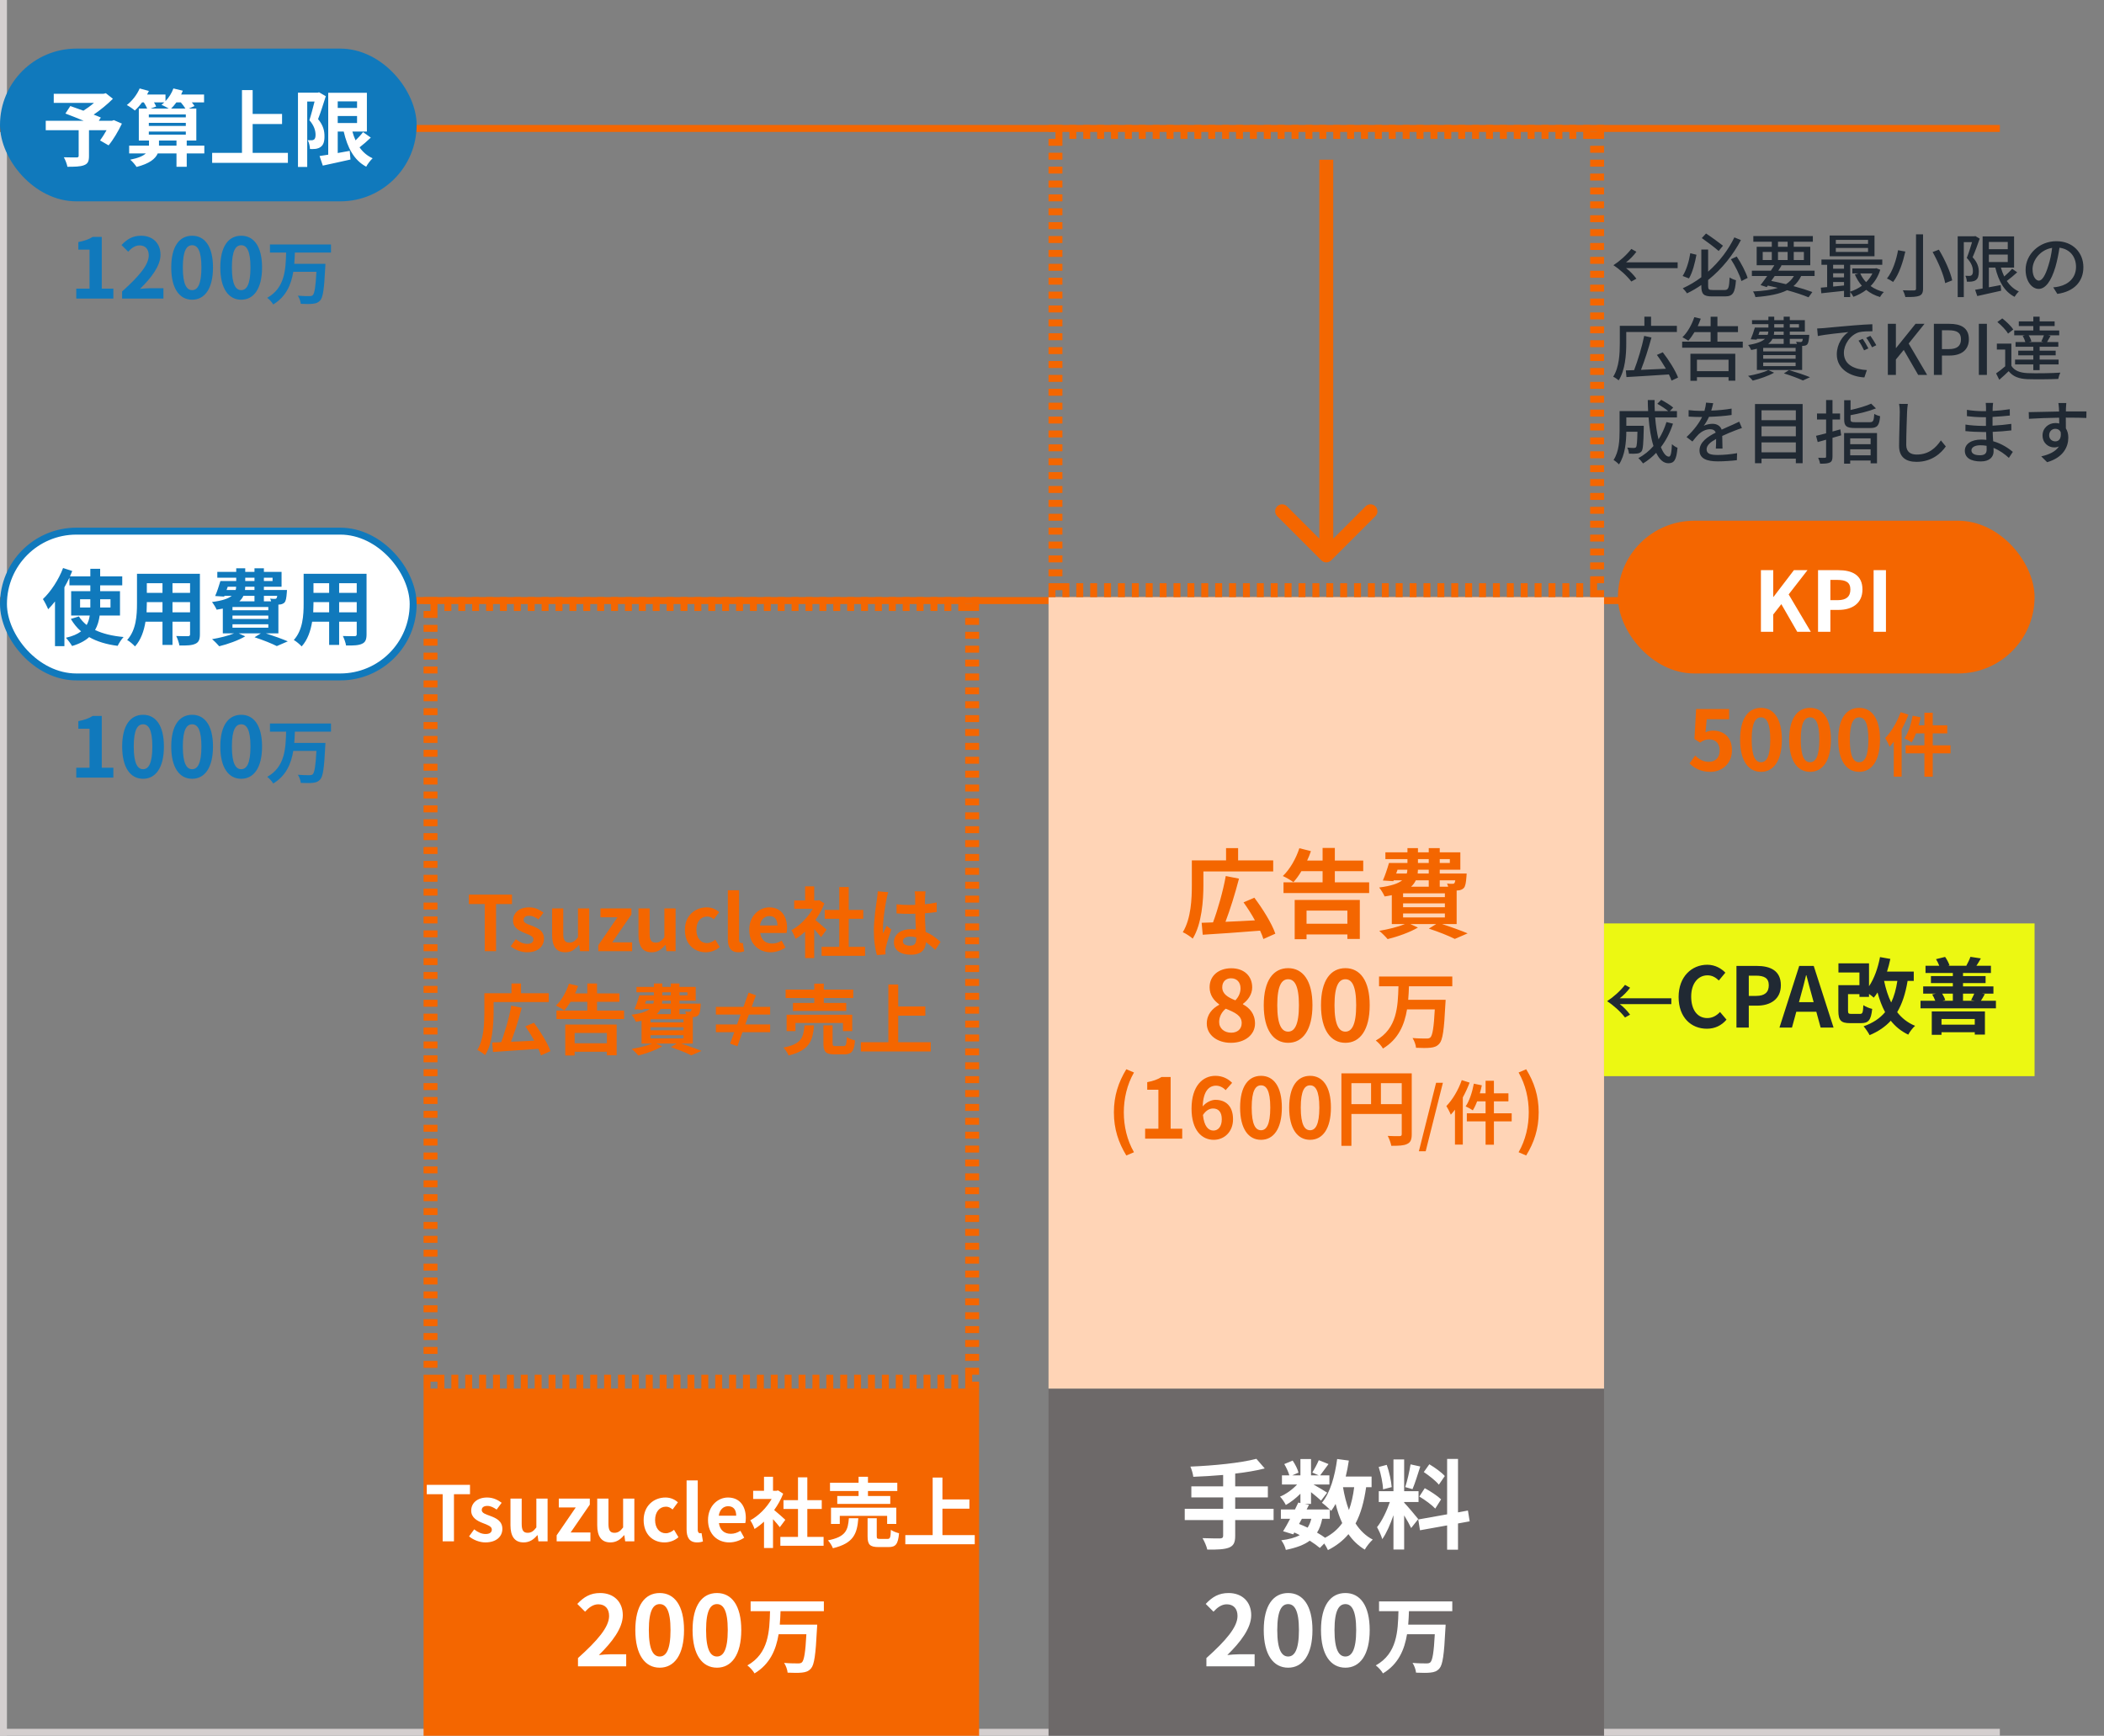
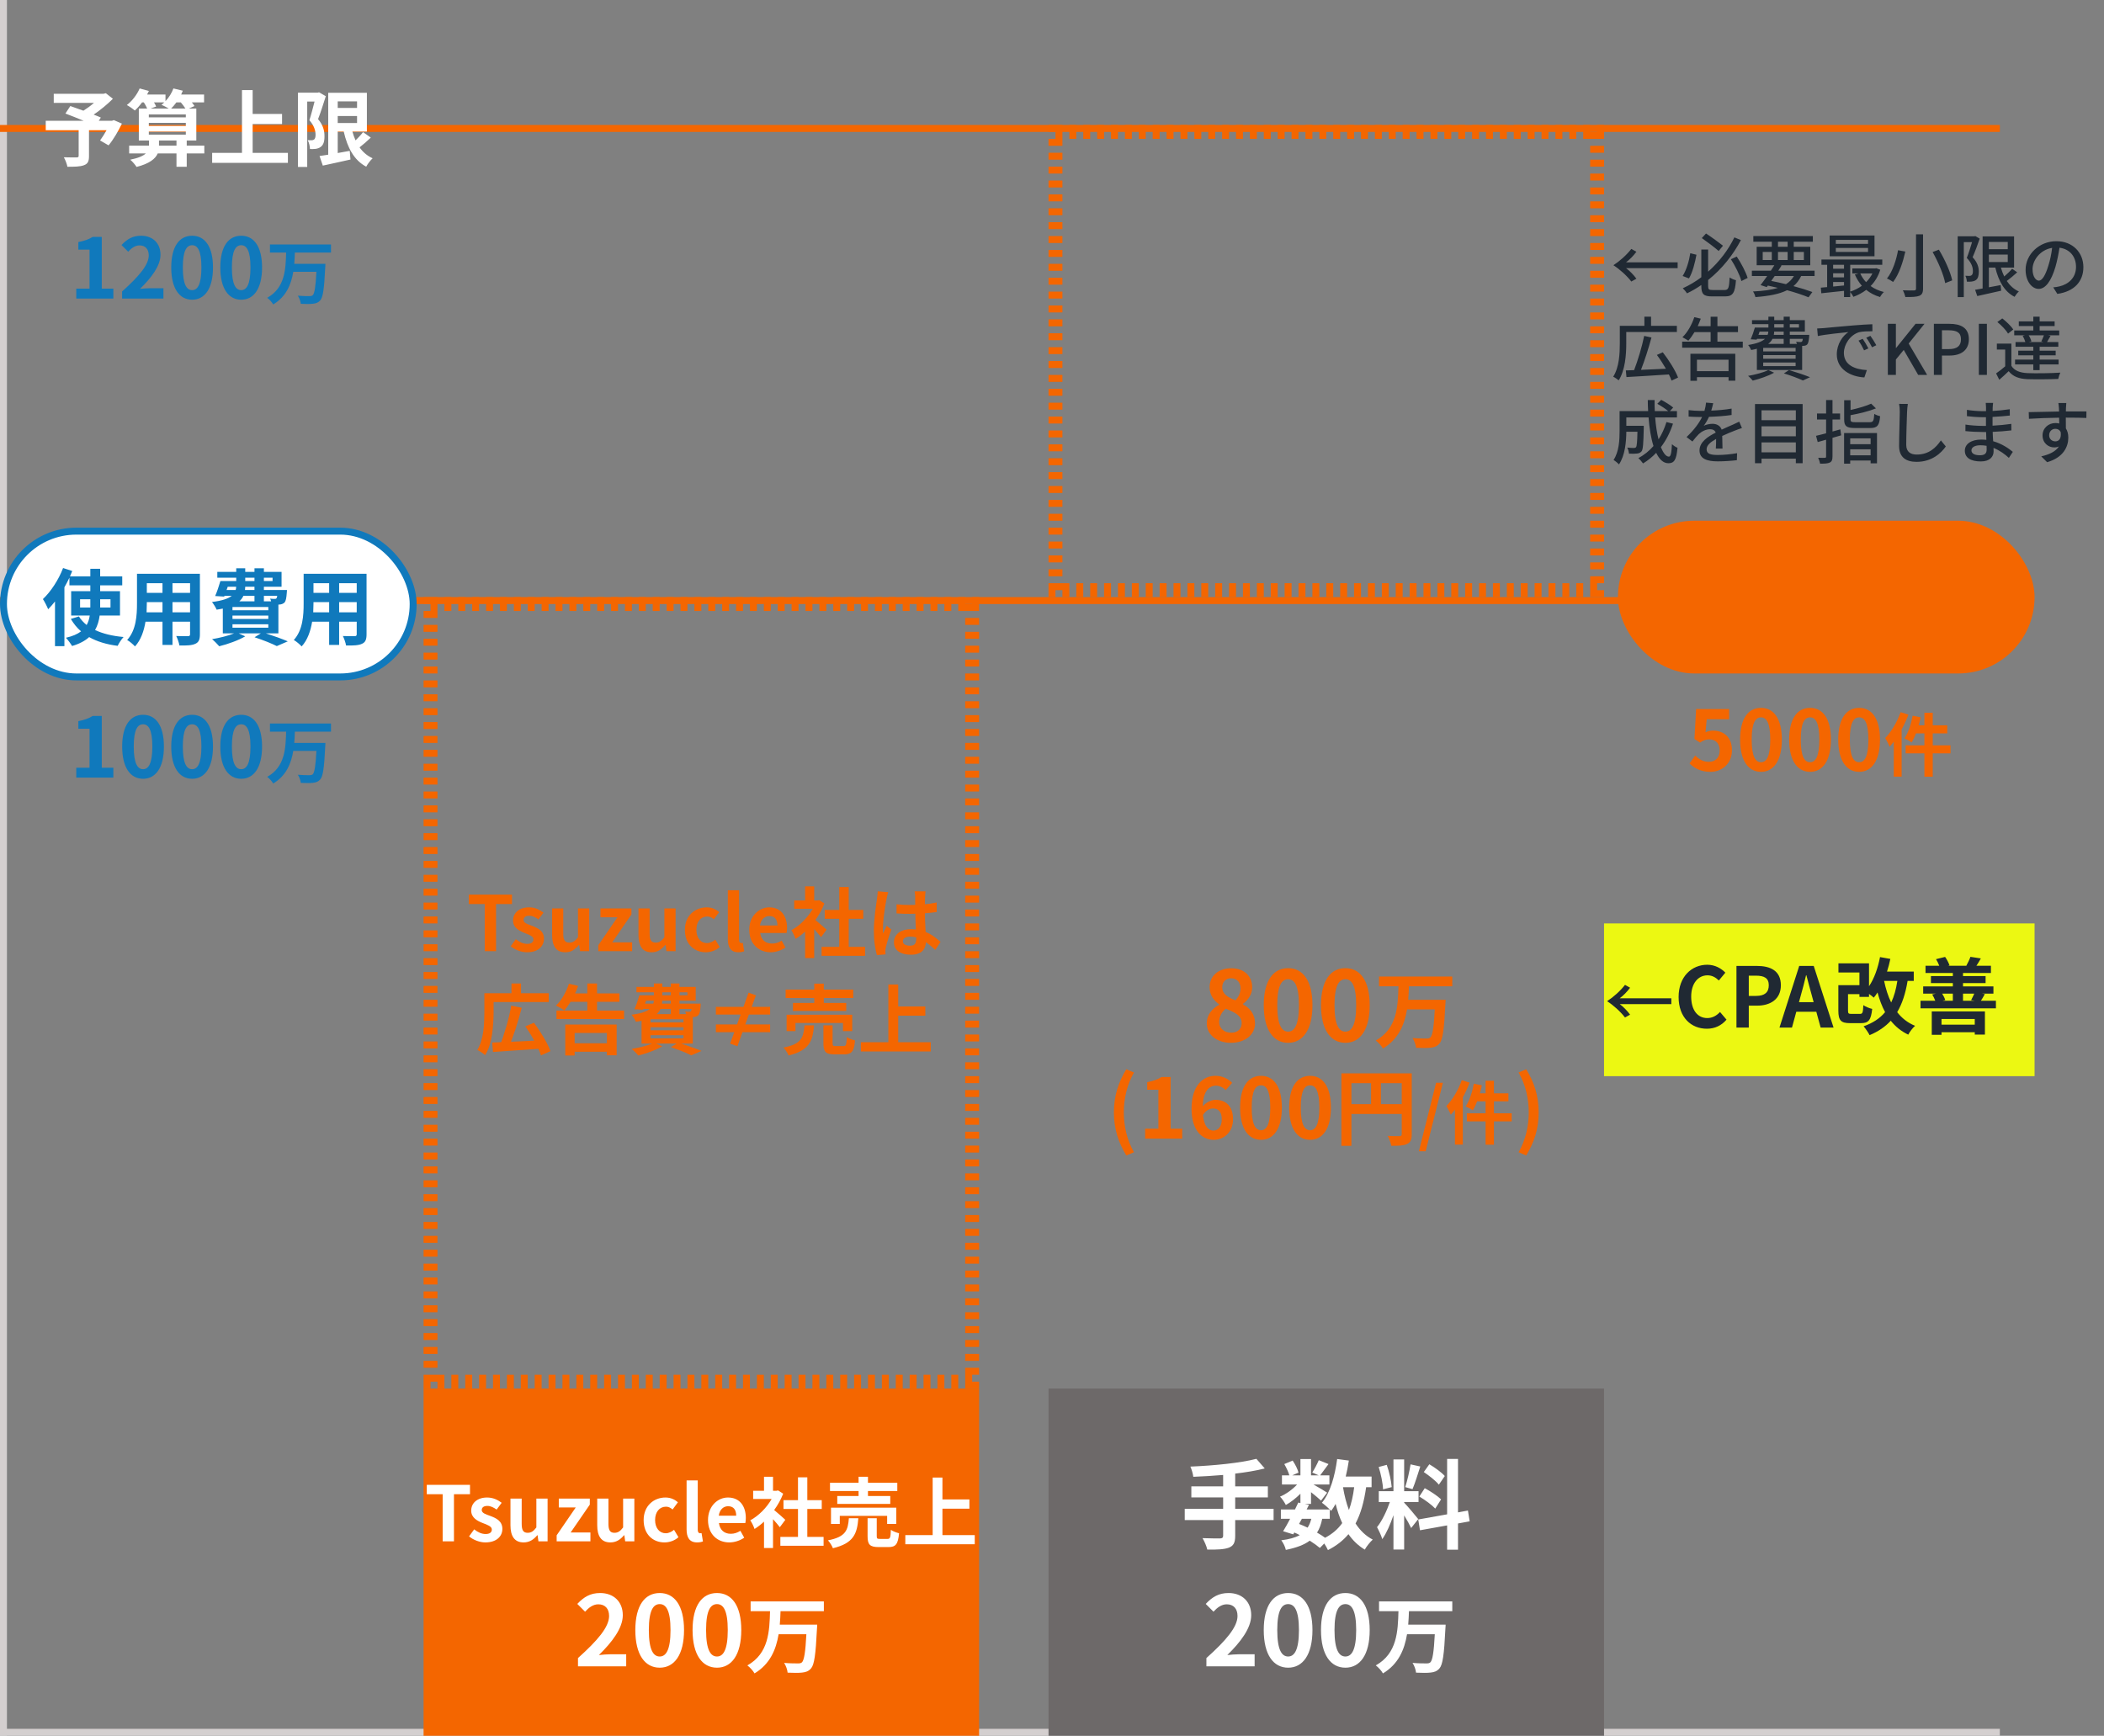
<svg xmlns="http://www.w3.org/2000/svg" width="303" height="250" viewBox="0 0 303 250" fill="none">
  <rect x="0" y="0" width="303" height="250" fill="#808080" stroke="none" />
  <path d="M241.6 38.62H234.17C234.65 38.97 235.25 39.57 235.66 40.14L234.93 40.55C234.25 39.67 233.25 38.78 232.35 38.2C233.25 37.62 234.25 36.73 234.93 35.85L235.66 36.26C235.25 36.83 234.65 37.43 234.17 37.78H241.6V38.62ZM248.13 35.39L247.51 36.15C246.94 35.65 245.88 34.85 245.08 34.29L245.69 33.63C246.51 34.17 247.56 34.94 248.13 35.39ZM243.42 36.47L244.31 36.69C244.1 37.83 243.75 39.24 243.23 40.1L242.32 39.75C242.86 38.9 243.25 37.6 243.42 36.47ZM246.64 41.77H248.37C248.92 41.77 249.01 41.46 249.09 39.96C249.32 40.12 249.73 40.3 250 40.36C249.86 42.14 249.58 42.69 248.44 42.69H246.54C245.35 42.69 245.01 42.37 245.01 41.19V41.05C244.36 41.5 243.68 41.9 242.95 42.25C242.81 42.03 242.54 41.7 242.34 41.52C243.3 41.08 244.19 40.55 245.01 39.93V35.94H245.99V39.13C247.64 37.67 248.93 35.93 249.77 34.19L250.71 34.58C249.6 36.68 248.02 38.71 245.99 40.33V41.2C245.99 41.68 246.09 41.77 246.64 41.77ZM249.27 37.34L250.11 36.95C250.76 37.91 251.41 39.17 251.68 40.03L250.78 40.48C250.55 39.61 249.9 38.31 249.27 37.34ZM258.35 39.75H255.58C255.41 39.99 255.24 40.23 255.08 40.46C255.79 40.6 256.51 40.76 257.2 40.93C257.69 40.62 258.06 40.24 258.35 39.75ZM253.85 36.29V37.45H255.16V36.29H253.85ZM256.05 34.82V35.54H257.44V34.82H256.05ZM259.78 36.29H258.32V37.45H259.78V36.29ZM256.05 37.45H257.44V36.29H256.05V37.45ZM261.32 39.75H259.39C259.11 40.34 258.74 40.82 258.28 41.21C259.33 41.49 260.28 41.79 261 42.06L260.45 42.82C259.64 42.49 258.57 42.13 257.36 41.8C256.24 42.36 254.75 42.64 252.8 42.79C252.74 42.52 252.6 42.18 252.45 41.98C253.91 41.91 255.09 41.76 256.03 41.46C255.56 41.34 255.08 41.24 254.59 41.13L254.43 41.35L253.54 41.06C253.82 40.7 254.16 40.24 254.5 39.75H252.29V38.99H255.02C255.2 38.72 255.38 38.45 255.53 38.2H252.98V35.54H255.16V34.82H252.5V34H261.07V34.82H258.32V35.54H260.7V38.2H256.42L256.57 38.24C256.42 38.48 256.26 38.73 256.09 38.99H261.32V39.75ZM269.02 35.12V34.55H264.38V35.12H269.02ZM269.02 36.29V35.71H264.38V36.29H269.02ZM269.95 33.92V36.91H263.49V33.92H269.95ZM269.65 39.38H267.9C268.1 39.84 268.39 40.27 268.74 40.64C269.11 40.27 269.42 39.85 269.65 39.38ZM263.99 41.27L265.56 41.12V40.62H263.99V41.27ZM263.99 39.36V39.95H265.56V39.36H263.99ZM265.56 38.14H263.99V38.7H265.56V38.14ZM270.21 38.63L270.78 38.85C270.49 39.8 270 40.58 269.39 41.2C269.93 41.59 270.58 41.88 271.3 42.06C271.11 42.22 270.86 42.56 270.75 42.78C269.99 42.56 269.32 42.21 268.76 41.75C268.2 42.18 267.57 42.51 266.91 42.75C266.82 42.55 266.62 42.25 266.45 42.07V42.78H265.56V41.89C264.38 42.02 263.2 42.15 262.29 42.24L262.22 41.43C262.49 41.41 262.8 41.38 263.13 41.35V38.14H262.31V37.38H271.07V38.14H266.45V42C267.04 41.82 267.62 41.53 268.13 41.16C267.72 40.69 267.38 40.14 267.12 39.53L267.66 39.38H266.76V38.66H270.05L270.21 38.63ZM275.93 33.75H276.94V41.56C276.94 42.18 276.78 42.45 276.39 42.61C275.99 42.76 275.35 42.79 274.4 42.78C274.34 42.52 274.18 42.08 274.03 41.81C274.71 41.84 275.44 41.84 275.65 41.83C275.86 41.82 275.93 41.76 275.93 41.56V33.75ZM278.32 36.3L279.22 35.96C280.07 37.35 280.89 39.17 281.14 40.38L280.13 40.78C279.92 39.6 279.13 37.74 278.32 36.3ZM273.34 36.04L274.39 36.23C274.06 37.69 273.5 39.5 272.63 40.61C272.4 40.44 271.99 40.21 271.74 40.12C272.58 39.08 273.11 37.36 273.34 36.04ZM284.47 34L285.1 34.37C284.81 35.22 284.42 36.27 284.08 37.05C284.82 37.84 284.97 38.54 284.97 39.14C284.97 39.72 284.85 40.14 284.53 40.35C284.38 40.46 284.18 40.52 283.97 40.55C283.76 40.58 283.49 40.58 283.25 40.57C283.24 40.33 283.17 39.97 283.03 39.72C283.25 39.74 283.44 39.74 283.59 39.74C283.72 39.73 283.83 39.72 283.92 39.65C284.07 39.55 284.13 39.32 284.12 39.03C284.12 38.52 283.94 37.88 283.24 37.15C283.51 36.47 283.8 35.56 284 34.87H282.81V42.79H281.93V34.03H284.34L284.47 34ZM286.42 36.67V37.74H289.14V36.67H286.42ZM289.14 34.85H286.42V35.89H289.14V34.85ZM289.77 38.71L290.5 39.22C290.03 39.65 289.48 40.11 289 40.47C289.45 41.13 290.02 41.66 290.74 41.98C290.53 42.16 290.26 42.52 290.12 42.75C288.65 42 287.81 40.48 287.35 38.54H286.42V41.38L288.12 41.06L288.19 41.87C286.98 42.15 285.71 42.43 284.75 42.64L284.44 41.74C284.75 41.69 285.12 41.62 285.52 41.55V34.05H290.05V38.54H288.15C288.28 38.99 288.44 39.42 288.63 39.82C289.05 39.46 289.48 39.05 289.77 38.71ZM293.62 40.42C294.05 40.42 294.53 39.78 294.99 38.25C295.24 37.47 295.43 36.57 295.53 35.7C293.75 35.99 292.71 37.54 292.71 38.76C292.71 39.9 293.22 40.42 293.62 40.42ZM296.28 42.33L295.69 41.39C296.04 41.36 296.33 41.31 296.57 41.25C297.84 40.96 298.97 40.04 298.97 38.44C298.97 37 298.11 35.87 296.59 35.68C296.45 36.57 296.27 37.53 296 38.46C295.4 40.48 294.58 41.61 293.59 41.61C292.61 41.61 291.71 40.5 291.71 38.85C291.71 36.65 293.66 34.74 296.14 34.74C298.52 34.74 300.03 36.4 300.03 38.48C300.03 40.55 298.7 41.99 296.28 42.33ZM234.2 47.82V49.5C234.2 51.04 234.05 53.32 233.11 54.78C232.95 54.64 232.54 54.35 232.32 54.26C233.19 52.88 233.27 50.9 233.27 49.5V46.93H236.81V45.61H237.77V46.93H241.49V47.82H234.2ZM241.66 54.38L240.72 54.82C240.63 54.56 240.5 54.25 240.34 53.93C238.13 54.08 235.81 54.22 234.23 54.31L234.14 53.35C234.49 53.34 234.89 53.32 235.33 53.31C235.86 51.94 236.47 49.92 236.78 48.38L237.83 48.61C237.42 50.14 236.84 51.95 236.32 53.27C237.42 53.22 238.67 53.17 239.91 53.11C239.52 52.43 239.06 51.72 238.61 51.12L239.46 50.74C240.33 51.86 241.28 53.36 241.66 54.38ZM248.93 51.81H244.38V53.46H248.93V51.81ZM243.44 54.85V50.95H249.9V54.83H248.93V54.32H244.38V54.85H243.44ZM247.33 49.21H250.98V50.08H242.25V49.21H246.35V47.83H244.03C243.74 48.31 243.44 48.73 243.14 49.07C242.94 48.94 242.52 48.69 242.29 48.57C243.01 47.89 243.64 46.77 244 45.68L244.93 45.9C244.8 46.26 244.65 46.63 244.49 46.98H246.35V45.62H247.33V46.98H250.29V47.83H247.33V49.21ZM253.4 47.76L253.24 48.23H254.56C254.62 48.08 254.65 47.92 254.66 47.76H253.4ZM255.51 46.69V47.18H256.87V46.69H255.51ZM259.07 46.69H257.75V47.18H259.07V46.69ZM256.87 48.23V47.76H255.5C255.5 47.92 255.48 48.08 255.45 48.23H256.87ZM259.63 48.8H257.75V49.53H258.79C258.75 49.42 258.71 49.31 258.66 49.22C258.94 49.25 259.19 49.26 259.3 49.26C259.39 49.26 259.46 49.25 259.51 49.19C259.56 49.14 259.6 49.02 259.63 48.8ZM258.59 50.61V50.1H253.92V50.61H258.59ZM258.59 51.67V51.15H253.92V51.67H258.59ZM258.59 52.73V52.21H253.92V52.73H258.59ZM256.87 48.8H255.26C255.13 49.07 254.93 49.31 254.64 49.53H256.87V48.8ZM253.01 53.29V50.23C252.76 50.3 252.49 50.36 252.19 50.41C252.11 50.21 251.9 49.85 251.75 49.69C253.04 49.48 253.77 49.18 254.18 48.8H253.03L252.98 48.92L252.12 48.87C252.33 48.4 252.56 47.74 252.72 47.18H254.67V46.69H252.31V46.11H254.67V45.61H255.51V46.11H256.87V45.61H257.75V46.11H259.92V47.76H257.75V48.23H260.55C260.55 48.23 260.54 48.4 260.54 48.5C260.48 49.12 260.41 49.44 260.26 49.61C260.12 49.75 259.93 49.8 259.73 49.81C259.68 49.81 259.61 49.82 259.53 49.82V53.29H253.01ZM254.66 53.3L255.49 53.68C254.68 54.14 253.42 54.57 252.42 54.82C252.27 54.64 251.95 54.29 251.74 54.14C252.77 53.96 253.97 53.65 254.66 53.3ZM256.9 53.78L257.64 53.3C258.72 53.62 259.94 54.03 260.66 54.33L259.64 54.8C259.03 54.51 257.97 54.11 256.9 53.78ZM268.25 48.8C268.49 49.15 268.86 49.76 269.07 50.18L268.45 50.46C268.21 49.95 267.95 49.49 267.65 49.06L268.25 48.8ZM269.36 48.37C269.6 48.71 269.99 49.31 270.21 49.72L269.6 50.02C269.34 49.51 269.08 49.07 268.76 48.64L269.36 48.37ZM261.69 47.31C262.07 47.3 262.41 47.28 262.61 47.26C263.33 47.19 265.1 47.02 266.92 46.87C267.97 46.78 268.97 46.72 269.64 46.7L269.65 47.71C269.1 47.71 268.24 47.72 267.72 47.85C266.41 48.25 265.54 49.65 265.54 50.82C265.54 52.63 267.22 53.22 268.85 53.3L268.49 54.36C266.55 54.26 264.52 53.22 264.52 51.04C264.52 49.54 265.39 48.34 266.19 47.83C265.33 47.92 262.9 48.16 261.79 48.4L261.69 47.31ZM271.87 54V46.64H273.03V50.12H273.06L275.86 46.64H277.15L274.87 49.48L277.53 54H276.24L274.16 50.4L273.03 51.78V54H271.87ZM278.501 54V46.64H280.731C282.371 46.64 283.541 47.2 283.541 48.86C283.541 50.47 282.371 51.21 280.771 51.21H279.661V54H278.501ZM279.661 50.28H280.661C281.841 50.28 282.401 49.83 282.401 48.86C282.401 47.89 281.791 47.57 280.621 47.57H279.661V50.28ZM284.975 54V46.64H286.135V54H284.975ZM294.261 49.26L293.971 49.18C294.101 48.92 294.251 48.56 294.351 48.29H292.151C292.331 48.57 292.491 48.92 292.541 49.18L292.191 49.26H294.261ZM291.291 48.37L291.651 48.29H290.071V47.6H292.821V46.96H290.731V46.29H292.821V45.61H293.731V46.29H295.891V46.96H293.731V47.6H296.551V48.29H294.931L295.301 48.38C295.121 48.71 294.951 49.02 294.801 49.26H296.421V49.94H293.731V50.51H296.041V51.18H293.731V51.79H296.461V52.49H293.731V53.31H292.821V52.49H290.191V51.79H292.821V51.18H290.651V50.51H292.821V49.94H290.261V49.26H291.671C291.601 49 291.451 48.65 291.291 48.37ZM289.931 47.46L289.181 48.05C288.901 47.55 288.231 46.86 287.641 46.38L288.351 45.86C288.931 46.31 289.631 46.97 289.931 47.46ZM289.661 49.49V52.69C290.091 53.38 290.881 53.69 291.991 53.74C293.121 53.79 295.441 53.76 296.711 53.67C296.601 53.88 296.461 54.31 296.411 54.58C295.261 54.63 293.141 54.65 291.981 54.61C290.741 54.56 289.881 54.23 289.271 53.46C288.851 53.87 288.411 54.27 287.921 54.7L287.461 53.78C287.861 53.51 288.351 53.13 288.771 52.76V50.35H287.571V49.49H289.661ZM239.99 60.79L240.93 61.02C240.51 62.31 239.92 63.44 239.19 64.4C239.53 65.25 239.92 65.77 240.34 65.77C240.6 65.77 240.72 65.26 240.78 63.97C241 64.19 241.33 64.4 241.58 64.49C241.43 66.25 241.09 66.72 240.27 66.72C239.54 66.72 238.96 66.16 238.51 65.22C237.94 65.82 237.31 66.33 236.62 66.75C236.48 66.55 236.15 66.16 235.94 65.99C236.77 65.53 237.51 64.95 238.12 64.24C237.76 63.11 237.53 61.68 237.41 60.12H234.21V61.33H236.72V61.69C236.67 63.86 236.62 64.72 236.41 65C236.23 65.21 236.04 65.29 235.77 65.32C235.52 65.36 235.07 65.36 234.59 65.34C234.57 65.07 234.48 64.71 234.34 64.47C234.75 64.51 235.14 64.52 235.3 64.52C235.44 64.52 235.54 64.49 235.61 64.4C235.72 64.26 235.78 63.69 235.81 62.18H234.21C234.2 63.6 234.03 65.6 233.15 66.89C232.99 66.7 232.58 66.37 232.37 66.25C233.17 65.05 233.24 63.33 233.24 62.04V59.21H237.35C237.32 58.69 237.3 58.15 237.3 57.62H238.28C238.27 58.16 238.28 58.69 238.31 59.21H240.24C239.85 58.88 239.2 58.45 238.67 58.16L239.23 57.59C239.82 57.9 240.57 58.36 240.96 58.7L240.48 59.21H241.5V60.12H238.36C238.46 61.31 238.62 62.39 238.85 63.28C239.33 62.54 239.7 61.71 239.99 60.79ZM248.06 64.61H247.1C247.13 64.27 247.14 63.71 247.14 63.22C246.3 63.69 245.77 64.14 245.77 64.72C245.77 65.4 246.41 65.53 247.41 65.53C248.21 65.53 249.29 65.43 250.16 65.27L250.13 66.28C249.41 66.37 248.27 66.45 247.38 66.45C245.9 66.45 244.75 66.11 244.75 64.88C244.75 63.66 245.94 62.89 247.08 62.31C246.96 61.96 246.64 61.82 246.28 61.82C245.66 61.82 245.06 62.14 244.64 62.53C244.35 62.81 244.06 63.17 243.73 63.59L242.88 62.95C244.04 61.85 244.71 60.89 245.12 60.06H244.83C244.42 60.06 243.73 60.04 243.18 60V59.07C243.7 59.14 244.41 59.18 244.88 59.18C245.07 59.18 245.26 59.18 245.46 59.18C245.59 58.73 245.67 58.3 245.69 57.99L246.72 58.07C246.66 58.33 246.58 58.71 246.44 59.14C247.42 59.1 248.46 59.01 249.37 58.85V59.77C248.4 59.92 247.18 60 246.11 60.04C245.91 60.48 245.65 60.94 245.36 61.33C245.67 61.15 246.23 61.04 246.62 61.04C247.24 61.04 247.75 61.33 247.94 61.88C248.55 61.59 249.06 61.38 249.53 61.17C249.86 61.02 250.15 60.89 250.47 60.73L250.86 61.65C250.59 61.73 250.16 61.89 249.86 62.01C249.35 62.2 248.71 62.47 248.02 62.79C248.03 63.35 248.05 64.14 248.06 64.61ZM253.68 65.15H258.62V63.72H253.68V65.15ZM258.62 61.4H253.68V62.84H258.62V61.4ZM258.62 59.1H253.68V60.52H258.62V59.1ZM252.74 58.19H259.6V66.72H258.62V66.06H253.68V66.72H252.74V58.19ZM265.03 61.84L265.15 62.7L263.9 63.06V65.75C263.9 66.23 263.8 66.48 263.51 66.62C263.21 66.76 262.78 66.79 262.11 66.78C262.08 66.55 261.95 66.17 261.84 65.93C262.26 65.95 262.67 65.95 262.79 65.94C262.93 65.94 262.98 65.9 262.98 65.75V63.33C262.55 63.46 262.14 63.57 261.77 63.67L261.53 62.77C261.93 62.67 262.43 62.56 262.98 62.41V60.42H261.67V59.56H262.98V57.62H263.9V59.56H264.99V60.42H263.9V62.15C264.27 62.05 264.65 61.95 265.03 61.84ZM269.39 63.14H266.45V63.98H269.39V63.14ZM266.45 65.58H269.39V64.71H266.45V65.58ZM265.57 66.78V62.37H270.31V66.73H269.39V66.33H266.45V66.78H265.57ZM267.23 60.81H269.25C269.77 60.81 269.85 60.63 269.92 59.61C270.13 59.76 270.52 59.89 270.76 59.95C270.64 61.3 270.36 61.65 269.31 61.65H267.16C265.91 61.65 265.58 61.38 265.58 60.4V57.64H266.5V59.05C267.6 58.81 268.76 58.47 269.47 58.14L270.16 58.82C269.16 59.23 267.75 59.57 266.5 59.8V60.4C266.5 60.75 266.62 60.81 267.23 60.81ZM273.49 58.17L274.75 58.18C274.69 58.54 274.66 58.96 274.64 59.31C274.6 60.41 274.52 62.69 274.52 64.07C274.52 65.11 275.18 65.47 276.03 65.47C277.77 65.47 278.8 64.49 279.51 63.43L280.22 64.3C279.56 65.24 278.23 66.52 276.01 66.52C274.5 66.52 273.49 65.87 273.49 64.23C273.49 62.82 273.59 60.27 273.59 59.31C273.59 58.9 273.56 58.5 273.49 58.17ZM286.1 64.77C286.1 64.63 286.1 64.44 286.09 64.21C285.8 64.16 285.51 64.13 285.2 64.13C284.36 64.13 283.91 64.45 283.91 64.86C283.91 65.28 284.28 65.57 285.13 65.57C285.69 65.57 286.1 65.41 286.1 64.77ZM289.87 65.08L289.3 65.95C288.74 65.43 287.98 64.87 287.09 64.51C287.09 64.71 287.1 64.88 287.1 65.02C287.1 65.77 286.56 66.46 285.27 66.46C283.77 66.46 282.96 65.91 282.96 64.91C282.96 63.97 283.85 63.31 285.33 63.31C285.58 63.31 285.82 63.33 286.06 63.35C286.04 62.98 286.03 62.58 286.02 62.22H285.48C284.85 62.22 283.73 62.17 283.04 62.09L283.05 61.15C283.67 61.27 284.89 61.34 285.49 61.34C285.66 61.34 285.83 61.34 286 61.34V60.09C285.84 60.09 285.68 60.09 285.51 60.09C284.85 60.09 283.84 60.02 283.26 59.94V59.03C283.87 59.14 284.86 59.22 285.5 59.22H286.01V58.66C286.01 58.48 285.99 58.19 285.97 58.03H287.03C287.01 58.21 286.98 58.43 286.97 58.7C286.97 58.81 286.96 58.99 286.96 59.19C287.79 59.15 288.56 59.07 289.43 58.94L289.44 59.85C288.72 59.92 287.89 60.01 286.95 60.05V61.31C287.93 61.26 288.8 61.17 289.65 61.05L289.66 61.99C288.74 62.1 287.92 62.16 286.97 62.2C286.98 62.65 287.01 63.12 287.04 63.55C288.32 63.91 289.3 64.61 289.87 65.08ZM295.1 62.69C295.1 63.24 295.52 63.57 296 63.57C296.51 63.57 296.89 63.16 296.76 62.22C296.6 61.9 296.32 61.76 295.99 61.76C295.54 61.76 295.1 62.1 295.1 62.69ZM300.47 59.26L300.46 60.2C299.87 60.17 298.94 60.15 297.5 60.15C297.51 60.68 297.51 61.26 297.51 61.7C297.74 62.06 297.86 62.51 297.86 63.02C297.86 64.34 297.16 65.89 294.81 66.57L293.96 65.73C295.12 65.47 296.03 65.04 296.51 64.3C296.31 64.39 296.08 64.44 295.82 64.44C295.02 64.44 294.15 63.84 294.15 62.71C294.15 61.67 295 60.93 296 60.93C296.2 60.93 296.38 60.95 296.55 61L296.54 60.16C295.04 60.18 293.42 60.24 292.19 60.32L292.16 59.36C293.28 59.35 295.12 59.29 296.53 59.27C296.52 59.06 296.52 58.88 296.51 58.77C296.49 58.52 296.46 58.19 296.43 58.05H297.57C297.55 58.18 297.52 58.63 297.52 58.77C297.51 58.89 297.51 59.06 297.51 59.26H300.47Z" fill="#202933" />
  <line x1="0.5" y1="2.29608e-08" x2="0.5" y2="250" stroke="#D4CFCF" />
  <line x1="4.37114e-08" y1="18.5" x2="288" y2="18.5" stroke="#F46600" />
  <line x1="4.37114e-08" y1="86.5" x2="288" y2="86.5" stroke="#F46600" />
  <line x1="-4.37114e-08" y1="249.5" x2="288" y2="249.5" stroke="#D4CFCF" />
  <rect x="233" y="75" width="60" height="22" rx="11" fill="#F46600" />
-   <path d="M253.592 91V82.12H255.368V85.972H255.404L258.344 82.12H260.3L257.588 85.612L260.78 91H258.824L256.532 87.016L255.368 88.504V91H253.592ZM261.819 91V82.12H264.735C266.703 82.12 268.215 82.804 268.215 84.904C268.215 86.932 266.691 87.844 264.783 87.844H263.595V91H261.819ZM263.595 86.44H264.663C265.887 86.44 266.475 85.924 266.475 84.904C266.475 83.872 265.827 83.524 264.603 83.524H263.595V86.44ZM269.822 91V82.12H271.598V91H269.822Z" fill="white" />
  <path d="M246.312 111.168C244.908 111.168 243.972 110.616 243.312 109.956L244.128 108.828C244.632 109.32 245.256 109.728 246.084 109.728C247.008 109.728 247.656 109.14 247.656 108.096C247.656 107.064 247.056 106.488 246.156 106.488C245.628 106.488 245.34 106.62 244.824 106.956L244.02 106.428L244.26 102.12H249.012V103.596H245.784L245.616 105.48C245.964 105.312 246.276 105.228 246.684 105.228C248.172 105.228 249.42 106.116 249.42 108.048C249.42 110.028 247.956 111.168 246.312 111.168ZM253.606 111.168C251.794 111.168 250.594 109.584 250.594 106.524C250.594 103.452 251.794 101.952 253.606 101.952C255.406 101.952 256.606 103.464 256.606 106.524C256.606 109.584 255.406 111.168 253.606 111.168ZM253.606 109.788C254.362 109.788 254.938 109.02 254.938 106.524C254.938 104.04 254.362 103.32 253.606 103.32C252.838 103.32 252.262 104.04 252.262 106.524C252.262 109.02 252.838 109.788 253.606 109.788ZM260.673 111.168C258.861 111.168 257.661 109.584 257.661 106.524C257.661 103.452 258.861 101.952 260.673 101.952C262.473 101.952 263.673 103.464 263.673 106.524C263.673 109.584 262.473 111.168 260.673 111.168ZM260.673 109.788C261.429 109.788 262.005 109.02 262.005 106.524C262.005 104.04 261.429 103.32 260.673 103.32C259.905 103.32 259.329 104.04 259.329 106.524C259.329 109.02 259.905 109.788 260.673 109.788ZM267.739 111.168C265.927 111.168 264.727 109.584 264.727 106.524C264.727 103.452 265.927 101.952 267.739 101.952C269.539 101.952 270.739 103.464 270.739 106.524C270.739 109.584 269.539 111.168 267.739 111.168ZM267.739 109.788C268.495 109.788 269.071 109.02 269.071 106.524C269.071 104.04 268.495 103.32 267.739 103.32C266.971 103.32 266.395 104.04 266.395 106.524C266.395 109.02 266.971 109.788 267.739 109.788ZM273.706 102.57L274.836 102.93C274.566 103.64 274.236 104.37 273.856 105.06V111.86H272.726V106.83C272.526 107.08 272.326 107.33 272.126 107.55C272.016 107.25 271.686 106.61 271.486 106.31C272.366 105.41 273.216 103.99 273.706 102.57ZM280.896 107.35V108.51H278.336V111.87H277.136V108.51H274.436V107.35H277.136V105.63H275.916C275.736 106.12 275.516 106.57 275.296 106.92C275.076 106.76 274.556 106.48 274.266 106.35C274.806 105.57 275.216 104.3 275.446 103.08L276.596 103.32C276.516 103.71 276.416 104.09 276.306 104.47H277.136V102.66H278.336V104.47H280.426V105.63H278.336V107.35H280.896Z" fill="#F46600" />
-   <rect y="7" width="60" height="22" rx="11" fill="#1079BC" />
  <path d="M16.392 17.3L17.556 17.804C17.016 18.932 16.308 20.132 15.636 20.936L14.412 20.228C14.7 19.832 15.048 19.292 15.348 18.752H12.816V22.484C12.816 23.24 12.648 23.6 12.072 23.804C11.52 24.008 10.74 24.02 9.708 24.02C9.636 23.612 9.408 23.024 9.192 22.652C9.9 22.676 10.788 22.676 11.028 22.676C11.256 22.664 11.328 22.616 11.328 22.436V18.752H6.588V17.396H12.048C11.16 17.024 10.188 16.64 9.42 16.352L10.128 15.272C10.668 15.464 11.34 15.692 12.012 15.944C12.528 15.62 13.068 15.224 13.536 14.816H7.74V13.508H14.916L15.24 13.424L16.26 14.228C15.492 14.996 14.496 15.824 13.488 16.508C13.884 16.664 14.244 16.796 14.52 16.928L14.232 17.396H16.128L16.392 17.3ZM22.896 20.972H25.416V20.24H22.896V20.972ZM21.432 18.944V19.388H26.76V18.944H21.432ZM23.664 14.744H22.176C22.308 14.96 22.428 15.176 22.488 15.344L21.696 15.632H24.3C23.976 15.44 23.532 15.212 23.256 15.092C23.4 14.984 23.532 14.876 23.664 14.744ZM26.04 14.744H25.404C25.164 15.08 24.9 15.38 24.648 15.632H26.7C26.532 15.368 26.292 15.032 26.04 14.744ZM21.432 17.696V18.14H26.76V17.696H21.432ZM26.76 16.484H21.432V16.904H26.76V16.484ZM29.424 20.972V22.1H26.892V24.02H25.416V22.1H22.716C22.38 22.868 21.54 23.564 19.668 24.044C19.476 23.744 19.08 23.264 18.756 23C19.944 22.76 20.628 22.448 21 22.1H18.6V20.972H21.456V20.24H19.992V15.632H21.192C21.084 15.368 20.904 15.032 20.712 14.744H20.46C20.124 15.2 19.764 15.608 19.416 15.92C19.164 15.692 18.6 15.308 18.264 15.128C19.02 14.552 19.728 13.64 20.112 12.74L21.444 13.1C21.36 13.268 21.276 13.448 21.18 13.616H23.832V14.564C24.324 14.06 24.732 13.4 24.972 12.74L26.328 13.064C26.256 13.244 26.172 13.436 26.088 13.616H29.388V14.744H27.624C27.78 14.936 27.924 15.116 28.008 15.272L27.204 15.632H28.272V20.24H26.892V20.972H29.424ZM36.384 22.016H41.46V23.456H30.552V22.016H34.848V12.98H36.384V16.412H40.62V17.864H36.384V22.016ZM45.948 13.292L46.92 13.856C46.584 14.9 46.176 16.22 45.804 17.156C46.584 18.08 46.728 18.908 46.728 19.604C46.74 20.396 46.56 20.9 46.176 21.164C45.984 21.32 45.732 21.392 45.468 21.44C45.228 21.476 44.94 21.464 44.64 21.464C44.628 21.104 44.52 20.552 44.316 20.192C44.544 20.204 44.724 20.204 44.88 20.204C45.012 20.204 45.12 20.168 45.228 20.096C45.372 19.988 45.444 19.76 45.444 19.424C45.444 18.86 45.264 18.116 44.556 17.312C44.808 16.544 45.084 15.464 45.3 14.624H44.244V24.044H42.912V13.352H45.744L45.948 13.292ZM48.636 16.712V17.72H51.42V16.712H48.636ZM51.42 14.6H48.636V15.548H51.42V14.6ZM52.284 19.028L53.4 19.82C52.884 20.312 52.296 20.828 51.78 21.224C52.26 21.908 52.884 22.448 53.664 22.796C53.352 23.084 52.932 23.624 52.74 24.008C50.976 23.072 50.04 21.284 49.5 18.944H48.636V22.04C49.2 21.944 49.788 21.836 50.364 21.728L50.472 22.976C49.092 23.3 47.616 23.6 46.488 23.852L46.02 22.472C46.38 22.424 46.8 22.352 47.268 22.28V13.364H52.836V18.944H50.748C50.868 19.388 51.024 19.82 51.204 20.216C51.6 19.832 52.008 19.4 52.284 19.028Z" fill="white" />
  <path d="M10.984 43V41.572H12.892V35.956H11.284V34.864C12.172 34.696 12.784 34.468 13.348 34.12H14.656V41.572H16.324V43H10.984ZM17.582 43V41.98C19.994 39.82 21.422 38.152 21.422 36.784C21.422 35.884 20.93 35.344 20.09 35.344C19.442 35.344 18.902 35.764 18.458 36.256L17.498 35.296C18.314 34.432 19.106 33.952 20.318 33.952C21.998 33.952 23.114 35.032 23.114 36.688C23.114 38.296 21.782 40.024 20.162 41.608C20.606 41.56 21.194 41.512 21.602 41.512H23.534V43H17.582ZM27.673 43.168C25.861 43.168 24.661 41.584 24.661 38.524C24.661 35.452 25.861 33.952 27.673 33.952C29.473 33.952 30.673 35.464 30.673 38.524C30.673 41.584 29.473 43.168 27.673 43.168ZM27.673 41.788C28.429 41.788 29.005 41.02 29.005 38.524C29.005 36.04 28.429 35.32 27.673 35.32C26.905 35.32 26.329 36.04 26.329 38.524C26.329 41.02 26.905 41.788 27.673 41.788ZM34.739 43.168C32.927 43.168 31.727 41.584 31.727 38.524C31.727 35.452 32.927 33.952 34.739 33.952C36.539 33.952 37.739 35.464 37.739 38.524C37.739 41.584 36.539 43.168 34.739 43.168ZM34.739 41.788C35.495 41.788 36.071 41.02 36.071 38.524C36.071 36.04 35.495 35.32 34.739 35.32C33.971 35.32 33.395 36.04 33.395 38.524C33.395 41.02 33.971 41.788 34.739 41.788ZM47.666 36.38H42.466C42.446 36.91 42.426 37.46 42.376 38H46.866C46.866 38 46.856 38.38 46.836 38.53C46.686 41.6 46.516 42.81 46.126 43.25C45.826 43.6 45.506 43.7 45.056 43.75C44.666 43.8 43.976 43.79 43.316 43.76C43.286 43.42 43.116 42.92 42.896 42.59C43.586 42.65 44.266 42.65 44.566 42.65C44.776 42.65 44.906 42.63 45.036 42.52C45.296 42.27 45.456 41.29 45.566 39.15H42.236C41.926 41 41.206 42.73 39.346 43.85C39.166 43.53 38.796 43.12 38.486 42.89C41.056 41.45 41.136 38.79 41.206 36.38H38.876V35.21H47.666V36.38Z" fill="#1079BC" />
  <rect x="0.5" y="76.5" width="59" height="21" rx="10.5" fill="white" />
  <rect x="0.5" y="76.5" width="59" height="21" rx="10.5" stroke="#1079BC" />
  <path d="M11.532 87.5H13.008V87.344V86.312H11.532V87.5ZM15.912 86.312H14.424V87.356V87.5H15.912V86.312ZM17.28 88.652H14.352C14.256 89.396 14.052 90.104 13.692 90.74C14.796 91.268 16.176 91.604 17.796 91.748C17.496 92.06 17.124 92.648 16.944 93.02C15.324 92.816 13.956 92.396 12.84 91.76C12.264 92.288 11.448 92.732 10.38 93.044C10.2 92.732 9.78 92.156 9.492 91.856C10.452 91.64 11.16 91.328 11.676 90.932C11.088 90.44 10.608 89.828 10.2 89.144L11.364 88.784C11.652 89.252 12.036 89.66 12.48 90.02C12.72 89.588 12.852 89.144 12.924 88.652H10.248V85.148H13.008V84.308H9.996V83.204C9.78 83.66 9.54 84.128 9.276 84.584V93.068H7.92V86.624C7.596 87.032 7.272 87.416 6.936 87.752C6.804 87.404 6.42 86.636 6.18 86.288C7.32 85.208 8.436 83.516 9.084 81.812L10.404 82.244C10.296 82.496 10.188 82.748 10.08 83.012H13.008V81.92H14.424V83.012H17.604V84.308H14.424V85.148H17.28V88.652ZM24.84 88.196H27.372V86.72H24.84V88.196ZM21.108 88.196H23.4V86.72H21.144V86.936C21.144 87.32 21.132 87.752 21.108 88.196ZM23.4 83.996H21.144V85.388H23.4V83.996ZM27.372 85.388V83.996H24.84V85.388H27.372ZM28.788 82.64V91.352C28.788 92.12 28.62 92.504 28.14 92.72C27.648 92.96 26.916 92.984 25.836 92.972C25.788 92.588 25.56 91.976 25.38 91.604C26.052 91.64 26.844 91.628 27.06 91.628C27.288 91.628 27.372 91.556 27.372 91.34V89.54H24.84V92.888H23.4V89.54H20.952C20.736 90.848 20.304 92.168 19.44 93.104C19.212 92.84 18.636 92.348 18.312 92.18C19.62 90.74 19.728 88.604 19.728 86.924V82.64H28.788ZM33.48 89.912V90.404H38.64V89.912H33.48ZM36.648 85.82H35.052C34.92 86.108 34.728 86.372 34.464 86.612H36.648V85.82ZM32.796 84.512L32.628 84.98H33.936C33.984 84.836 34.008 84.68 34.008 84.512H32.796ZM35.316 83.204V83.684H36.648V83.204H35.316ZM39.252 83.204H38.004V83.684H39.252V83.204ZM36.648 84.98V84.512H35.316C35.304 84.668 35.292 84.824 35.28 84.98H36.648ZM39.924 85.82H38.004V86.612H39.048C39.012 86.468 38.952 86.324 38.904 86.216C39.18 86.252 39.432 86.264 39.564 86.252C39.672 86.252 39.744 86.252 39.816 86.168C39.864 86.108 39.9 86 39.924 85.82ZM38.64 87.896V87.428H33.48V87.896H38.64ZM38.64 89.144V88.664H33.48V89.144H38.64ZM40.092 91.22H38.28C39.432 91.592 40.692 92.048 41.448 92.372L39.864 93.056C39.156 92.696 37.908 92.192 36.66 91.784L37.572 91.22H34.368L35.316 91.652C34.32 92.24 32.796 92.78 31.572 93.08C31.344 92.804 30.84 92.3 30.54 92.06C31.656 91.868 32.88 91.568 33.72 91.22H32.088V87.656C31.812 87.716 31.524 87.764 31.2 87.812C31.08 87.512 30.744 86.972 30.528 86.708C32.016 86.516 32.88 86.216 33.372 85.82H32.328L32.28 85.928L30.984 85.844C31.248 85.256 31.536 84.392 31.74 83.684H34.02V83.204H31.296V82.364H34.02V81.848H35.316V82.364H36.648V81.848H38.004V82.364H40.548V84.512H38.004V84.98H41.328C41.328 84.98 41.316 85.22 41.304 85.352C41.244 86.132 41.172 86.564 40.968 86.78C40.788 86.96 40.524 87.056 40.272 87.068C40.224 87.068 40.164 87.08 40.092 87.08V91.22ZM48.84 88.196H51.372V86.72H48.84V88.196ZM45.108 88.196H47.4V86.72H45.144V86.936C45.144 87.32 45.132 87.752 45.108 88.196ZM47.4 83.996H45.144V85.388H47.4V83.996ZM51.372 85.388V83.996H48.84V85.388H51.372ZM52.788 82.64V91.352C52.788 92.12 52.62 92.504 52.14 92.72C51.648 92.96 50.916 92.984 49.836 92.972C49.788 92.588 49.56 91.976 49.38 91.604C50.052 91.64 50.844 91.628 51.06 91.628C51.288 91.628 51.372 91.556 51.372 91.34V89.54H48.84V92.888H47.4V89.54H44.952C44.736 90.848 44.304 92.168 43.44 93.104C43.212 92.84 42.636 92.348 42.312 92.18C43.62 90.74 43.728 88.604 43.728 86.924V82.64H52.788Z" fill="#1079BC" />
  <path d="M10.984 112V110.572H12.892V104.956H11.284V103.864C12.172 103.696 12.784 103.468 13.348 103.12H14.656V110.572H16.324V112H10.984ZM20.606 112.168C18.794 112.168 17.594 110.584 17.594 107.524C17.594 104.452 18.794 102.952 20.606 102.952C22.406 102.952 23.606 104.464 23.606 107.524C23.606 110.584 22.406 112.168 20.606 112.168ZM20.606 110.788C21.362 110.788 21.938 110.02 21.938 107.524C21.938 105.04 21.362 104.32 20.606 104.32C19.838 104.32 19.262 105.04 19.262 107.524C19.262 110.02 19.838 110.788 20.606 110.788ZM27.673 112.168C25.861 112.168 24.661 110.584 24.661 107.524C24.661 104.452 25.861 102.952 27.673 102.952C29.473 102.952 30.673 104.464 30.673 107.524C30.673 110.584 29.473 112.168 27.673 112.168ZM27.673 110.788C28.429 110.788 29.005 110.02 29.005 107.524C29.005 105.04 28.429 104.32 27.673 104.32C26.905 104.32 26.329 105.04 26.329 107.524C26.329 110.02 26.905 110.788 27.673 110.788ZM34.739 112.168C32.927 112.168 31.727 110.584 31.727 107.524C31.727 104.452 32.927 102.952 34.739 102.952C36.539 102.952 37.739 104.464 37.739 107.524C37.739 110.584 36.539 112.168 34.739 112.168ZM34.739 110.788C35.495 110.788 36.071 110.02 36.071 107.524C36.071 105.04 35.495 104.32 34.739 104.32C33.971 104.32 33.395 105.04 33.395 107.524C33.395 110.02 33.971 110.788 34.739 110.788ZM47.666 105.38H42.466C42.446 105.91 42.426 106.46 42.376 107H46.866C46.866 107 46.856 107.38 46.836 107.53C46.686 110.6 46.516 111.81 46.126 112.25C45.826 112.6 45.506 112.7 45.056 112.75C44.666 112.8 43.976 112.79 43.316 112.76C43.286 112.42 43.116 111.92 42.896 111.59C43.586 111.65 44.266 111.65 44.566 111.65C44.776 111.65 44.906 111.63 45.036 111.52C45.296 111.27 45.456 110.29 45.566 108.15H42.236C41.926 110 41.206 111.73 39.346 112.85C39.166 112.53 38.796 112.12 38.486 111.89C41.056 110.45 41.136 107.79 41.206 105.38H38.876V104.21H47.666V105.38Z" fill="#1079BC" />
  <rect x="151" y="200" width="80" height="50" fill="#6D6969" />
  <path d="M183.412 217.31V218.934H177.882V221.216C177.882 222.21 177.63 222.644 176.972 222.91C176.3 223.162 175.292 223.204 173.864 223.19C173.766 222.714 173.444 221.986 173.178 221.538C174.214 221.58 175.39 221.58 175.698 221.58C176.02 221.566 176.146 221.468 176.146 221.188V218.934H170.616V217.31H176.146V215.672H171.568V214.076H176.146V212.438C174.69 212.564 173.22 212.648 171.848 212.704C171.806 212.27 171.596 211.598 171.428 211.234C174.802 211.094 178.638 210.716 180.934 210.114L182.138 211.5C180.892 211.822 179.422 212.06 177.882 212.242V214.076H182.586V215.672H177.882V217.31H183.412ZM191.504 218.752H190.412C190.258 219.536 190.02 220.194 189.67 220.74C190.104 220.992 190.51 221.244 190.832 221.482C191.868 220.936 192.68 220.236 193.296 219.368C192.904 218.542 192.596 217.618 192.344 216.61C192.148 216.974 191.924 217.31 191.7 217.618C191.644 217.562 191.588 217.492 191.504 217.408V218.752ZM187.486 218.752L187.08 219.494C187.5 219.662 187.906 219.83 188.312 220.026C188.536 219.676 188.718 219.256 188.844 218.752H187.486ZM195.018 214.202H193.408C193.604 215.378 193.884 216.484 194.262 217.492C194.612 216.54 194.864 215.434 195.018 214.202ZM197.524 214.202H196.74C196.446 216.274 195.97 218.01 195.214 219.424C195.858 220.418 196.67 221.216 197.692 221.748C197.314 222.084 196.796 222.728 196.544 223.19C195.592 222.616 194.822 221.874 194.192 220.964C193.422 221.888 192.456 222.644 191.238 223.26C191.14 223.022 190.93 222.644 190.706 222.308L190.076 222.952C189.698 222.63 189.194 222.266 188.62 221.902C187.794 222.518 186.674 222.924 185.176 223.232C185.078 222.756 184.784 222.196 184.518 221.846C185.638 221.706 186.52 221.468 187.178 221.104C186.926 220.964 186.66 220.838 186.394 220.726L186.24 220.992L184.784 220.544C185.092 220.054 185.442 219.424 185.792 218.752H184.462V217.408H186.492C186.66 217.058 186.828 216.722 186.968 216.414L187.276 216.484V215.14C186.632 215.784 185.876 216.372 185.176 216.764C184.994 216.4 184.644 215.854 184.336 215.56C185.19 215.21 186.128 214.538 186.8 213.81H184.616V212.494H185.68C185.554 212.018 185.246 211.374 184.952 210.87L186.156 210.366C186.52 210.898 186.884 211.612 186.996 212.102L186.1 212.494H187.276V210.142H188.802V212.494H189.908L188.984 212.088C189.306 211.584 189.698 210.842 189.922 210.31L191.322 210.87C190.888 211.472 190.454 212.06 190.118 212.494H191.448V213.81H189.152C189.824 214.188 190.818 214.776 191.126 214.986L190.244 216.134C189.936 215.84 189.348 215.35 188.802 214.916V216.61H187.906L188.508 216.736L188.172 217.408H191.504C191.182 217.086 190.678 216.652 190.37 216.442C191.56 215.014 192.232 212.634 192.568 210.142L194.248 210.366C194.136 211.15 193.982 211.92 193.8 212.662H197.524V214.202ZM208.066 212.592L207.212 213.838C206.778 213.292 205.812 212.536 205.042 212.018L205.84 210.898C206.624 211.36 207.618 212.074 208.066 212.592ZM204.398 215.546L205.182 214.342C205.994 214.776 207.03 215.462 207.534 215.952L206.694 217.282C206.232 216.778 205.21 216.022 204.398 215.546ZM203.138 210.912L204.538 211.22C204.174 212.34 203.768 213.67 203.418 214.482L202.368 214.188C202.662 213.306 202.984 211.892 203.138 210.912ZM200.422 214.188L199.176 214.51C199.148 213.656 198.868 212.298 198.546 211.29L199.708 210.982C200.072 211.99 200.352 213.32 200.422 214.188ZM204.244 218.794L203.222 220.082C203.012 219.634 202.62 218.906 202.214 218.262V223.176H200.674V218.234C200.226 219.536 199.666 220.838 199.064 221.678C198.924 221.174 198.56 220.418 198.308 219.956C199.008 219.102 199.722 217.604 200.156 216.33H198.56V214.776H200.674V210.198H202.214V214.776H204.286V216.33H202.214V216.428C202.62 216.834 203.95 218.402 204.244 218.794ZM211.65 219.116L209.97 219.424V223.204H208.402V219.704L204.496 220.404L204.244 218.85L208.402 218.108V210.128H209.97V217.828L211.398 217.562L211.65 219.116Z" fill="white" />
  <path d="M173.736 240V238.81C176.55 236.29 178.216 234.344 178.216 232.748C178.216 231.698 177.642 231.068 176.662 231.068C175.906 231.068 175.276 231.558 174.758 232.132L173.638 231.012C174.59 230.004 175.514 229.444 176.928 229.444C178.888 229.444 180.19 230.704 180.19 232.636C180.19 234.512 178.636 236.528 176.746 238.376C177.264 238.32 177.95 238.264 178.426 238.264H180.68V240H173.736ZM185.508 240.196C183.394 240.196 181.994 238.348 181.994 234.778C181.994 231.194 183.394 229.444 185.508 229.444C187.608 229.444 189.008 231.208 189.008 234.778C189.008 238.348 187.608 240.196 185.508 240.196ZM185.508 238.586C186.39 238.586 187.062 237.69 187.062 234.778C187.062 231.88 186.39 231.04 185.508 231.04C184.612 231.04 183.94 231.88 183.94 234.778C183.94 237.69 184.612 238.586 185.508 238.586ZM193.752 240.196C191.638 240.196 190.238 238.348 190.238 234.778C190.238 231.194 191.638 229.444 193.752 229.444C195.852 229.444 197.252 231.208 197.252 234.778C197.252 238.348 195.852 240.196 193.752 240.196ZM193.752 238.586C194.634 238.586 195.306 237.69 195.306 234.778C195.306 231.88 194.634 231.04 193.752 231.04C192.856 231.04 192.184 231.88 192.184 234.778C192.184 237.69 192.856 238.586 193.752 238.586ZM209.146 232.056H202.906C202.882 232.692 202.858 233.352 202.798 234H208.186C208.186 234 208.174 234.456 208.15 234.636C207.97 238.32 207.766 239.772 207.298 240.3C206.938 240.72 206.554 240.84 206.014 240.9C205.546 240.96 204.718 240.948 203.926 240.912C203.89 240.504 203.686 239.904 203.422 239.508C204.25 239.58 205.066 239.58 205.426 239.58C205.678 239.58 205.834 239.556 205.99 239.424C206.302 239.124 206.494 237.948 206.626 235.38H202.63C202.258 237.6 201.394 239.676 199.162 241.02C198.946 240.636 198.502 240.144 198.13 239.868C201.214 238.14 201.31 234.948 201.394 232.056H198.598V230.652H209.146V232.056Z" fill="white" />
-   <rect x="151" y="86" width="80" height="114" fill="#FFD4B6" />
-   <path d="M173.304 125.516V127.448C173.304 129.66 173.08 133.076 171.764 135.19C171.456 134.91 170.728 134.42 170.336 134.266C171.54 132.292 171.638 129.422 171.638 127.448V123.92H176.566V122.156H178.302V123.92H183.356V125.516H173.304ZM183.664 134.476L181.942 135.246C181.83 134.882 181.676 134.476 181.466 134.042C178.512 134.28 175.376 134.504 173.206 134.63L173.052 132.908C173.542 132.894 174.088 132.866 174.69 132.852C175.39 130.976 176.146 128.288 176.524 126.174L178.428 126.552C177.882 128.666 177.154 131.004 176.482 132.768C177.812 132.712 179.282 132.642 180.724 132.558C180.234 131.662 179.646 130.752 179.086 129.968L180.64 129.296C181.844 130.892 183.16 133.006 183.664 134.476ZM194.038 131.158H188.158V133.048H194.038V131.158ZM186.45 135.274V129.618H195.83V135.232H194.038V134.588H188.158V135.274H186.45ZM192.232 127.084H197.174V128.624H184.84V127.084H190.468V125.474H187.416C187.052 126.09 186.66 126.622 186.268 127.056C185.918 126.79 185.162 126.356 184.742 126.174C185.75 125.222 186.632 123.682 187.122 122.17L188.788 122.59C188.634 123.052 188.452 123.5 188.242 123.948H190.468V122.128H192.232V123.948H196.32V125.474H192.232V127.084ZM202.06 131.564V132.138H208.08V131.564H202.06ZM205.756 126.79H203.894C203.74 127.126 203.516 127.434 203.208 127.714H205.756V126.79ZM201.262 125.264L201.066 125.81H202.592C202.648 125.642 202.676 125.46 202.676 125.264H201.262ZM204.202 123.738V124.298H205.756V123.738H204.202ZM208.794 123.738H207.338V124.298H208.794V123.738ZM205.756 125.81V125.264H204.202C204.188 125.446 204.174 125.628 204.16 125.81H205.756ZM209.578 126.79H207.338V127.714H208.556C208.514 127.546 208.444 127.378 208.388 127.252C208.71 127.294 209.004 127.308 209.158 127.294C209.284 127.294 209.368 127.294 209.452 127.196C209.508 127.126 209.55 127 209.578 126.79ZM208.08 129.212V128.666H202.06V129.212H208.08ZM208.08 130.668V130.108H202.06V130.668H208.08ZM209.774 133.09H207.66C209.004 133.524 210.474 134.056 211.356 134.434L209.508 135.232C208.682 134.812 207.226 134.224 205.77 133.748L206.834 133.09H203.096L204.202 133.594C203.04 134.28 201.262 134.91 199.834 135.26C199.568 134.938 198.98 134.35 198.63 134.07C199.932 133.846 201.36 133.496 202.34 133.09H200.436V128.932C200.114 129.002 199.778 129.058 199.4 129.114C199.26 128.764 198.868 128.134 198.616 127.826C200.352 127.602 201.36 127.252 201.934 126.79H200.716L200.66 126.916L199.148 126.818C199.456 126.132 199.792 125.124 200.03 124.298H202.69V123.738H199.512V122.758H202.69V122.156H204.202V122.758H205.756V122.156H207.338V122.758H210.306V125.264H207.338V125.81H211.216C211.216 125.81 211.202 126.09 211.188 126.244C211.118 127.154 211.034 127.658 210.796 127.91C210.586 128.12 210.278 128.232 209.984 128.246C209.928 128.246 209.858 128.26 209.774 128.26V133.09Z" fill="#F46600" />
  <path d="M177.25 150.196C175.276 150.196 173.792 149.048 173.792 147.424C173.792 146.094 174.604 145.24 175.57 144.722V144.652C174.772 144.078 174.198 143.294 174.198 142.188C174.198 140.522 175.514 139.458 177.32 139.458C179.154 139.458 180.33 140.564 180.33 142.216C180.33 143.238 179.686 144.092 179 144.582V144.652C179.952 145.17 180.736 146.01 180.736 147.424C180.736 148.992 179.35 150.196 177.25 150.196ZM177.908 144.078C178.412 143.546 178.65 142.958 178.65 142.342C178.65 141.502 178.146 140.9 177.278 140.9C176.578 140.9 176.018 141.362 176.018 142.188C176.018 143.168 176.816 143.644 177.908 144.078ZM177.306 148.74C178.174 148.74 178.818 148.25 178.818 147.354C178.818 146.276 177.866 145.828 176.522 145.282C175.962 145.73 175.57 146.43 175.57 147.2C175.57 148.138 176.34 148.74 177.306 148.74ZM185.508 150.196C183.394 150.196 181.994 148.348 181.994 144.778C181.994 141.194 183.394 139.444 185.508 139.444C187.608 139.444 189.008 141.208 189.008 144.778C189.008 148.348 187.608 150.196 185.508 150.196ZM185.508 148.586C186.39 148.586 187.062 147.69 187.062 144.778C187.062 141.88 186.39 141.04 185.508 141.04C184.612 141.04 183.94 141.88 183.94 144.778C183.94 147.69 184.612 148.586 185.508 148.586ZM193.752 150.196C191.638 150.196 190.238 148.348 190.238 144.778C190.238 141.194 191.638 139.444 193.752 139.444C195.852 139.444 197.252 141.208 197.252 144.778C197.252 148.348 195.852 150.196 193.752 150.196ZM193.752 148.586C194.634 148.586 195.306 147.69 195.306 144.778C195.306 141.88 194.634 141.04 193.752 141.04C192.856 141.04 192.184 141.88 192.184 144.778C192.184 147.69 192.856 148.586 193.752 148.586ZM209.146 142.056H202.906C202.882 142.692 202.858 143.352 202.798 144H208.186C208.186 144 208.174 144.456 208.15 144.636C207.97 148.32 207.766 149.772 207.298 150.3C206.938 150.72 206.554 150.84 206.014 150.9C205.546 150.96 204.718 150.948 203.926 150.912C203.89 150.504 203.686 149.904 203.422 149.508C204.25 149.58 205.066 149.58 205.426 149.58C205.678 149.58 205.834 149.556 205.99 149.424C206.302 149.124 206.494 147.948 206.626 145.38H202.63C202.258 147.6 201.394 149.676 199.162 151.02C198.946 150.636 198.502 150.144 198.13 149.868C201.214 148.14 201.31 144.948 201.394 142.056H198.598V140.652H209.146V142.056Z" fill="#F46600" />
  <path d="M162.202 166.424C161.074 164.564 160.414 162.62 160.414 160.208C160.414 157.82 161.074 155.852 162.202 154.004L163.306 154.472C162.298 156.224 161.842 158.252 161.842 160.208C161.842 162.188 162.298 164.204 163.306 165.956L162.202 166.424ZM164.913 164V162.572H166.821V156.956H165.213V155.864C166.101 155.696 166.713 155.468 167.277 155.12H168.585V162.572H170.253V164H164.913ZM174.751 162.836C175.411 162.836 175.951 162.284 175.951 161.204C175.951 160.148 175.459 159.656 174.691 159.656C174.211 159.656 173.683 159.908 173.239 160.592C173.407 162.212 174.007 162.836 174.751 162.836ZM177.439 155.96L176.503 157.016C176.191 156.656 175.651 156.368 175.135 156.368C174.115 156.368 173.275 157.136 173.203 159.356C173.683 158.768 174.451 158.408 175.027 158.408C176.515 158.408 177.571 159.296 177.571 161.204C177.571 163.028 176.299 164.168 174.787 164.168C173.095 164.168 171.595 162.812 171.595 159.68C171.595 156.368 173.239 154.952 175.027 154.952C176.107 154.952 176.899 155.408 177.439 155.96ZM181.602 164.168C179.79 164.168 178.59 162.584 178.59 159.524C178.59 156.452 179.79 154.952 181.602 154.952C183.402 154.952 184.602 156.464 184.602 159.524C184.602 162.584 183.402 164.168 181.602 164.168ZM181.602 162.788C182.358 162.788 182.934 162.02 182.934 159.524C182.934 157.04 182.358 156.32 181.602 156.32C180.834 156.32 180.258 157.04 180.258 159.524C180.258 162.02 180.834 162.788 181.602 162.788ZM188.668 164.168C186.856 164.168 185.656 162.584 185.656 159.524C185.656 156.452 186.856 154.952 188.668 154.952C190.468 154.952 191.668 156.464 191.668 159.524C191.668 162.584 190.468 164.168 188.668 164.168ZM188.668 162.788C189.424 162.788 190 162.02 190 159.524C190 157.04 189.424 156.32 188.668 156.32C187.9 156.32 187.324 157.04 187.324 159.524C187.324 162.02 187.9 162.788 188.668 162.788ZM198.866 159.032H201.866V156.008H198.866V159.032ZM194.618 156.008V159.032H197.45V156.008H194.618ZM203.306 154.592V163.364C203.306 164.144 203.138 164.54 202.634 164.768C202.154 165.008 201.434 165.032 200.366 165.032C200.294 164.636 200.054 163.976 199.85 163.604C200.534 163.652 201.314 163.64 201.554 163.64C201.782 163.628 201.866 163.556 201.866 163.352V160.448H194.618V165.032H193.178V154.592H203.306ZM204.334 165.82L206.814 155.95H207.794L205.314 165.82H204.334ZM210.511 155.57L211.641 155.93C211.371 156.64 211.041 157.37 210.661 158.06V164.86H209.531V159.83C209.331 160.08 209.131 160.33 208.931 160.55C208.821 160.25 208.491 159.61 208.291 159.31C209.171 158.41 210.021 156.99 210.511 155.57ZM217.701 160.35V161.51H215.141V164.87H213.941V161.51H211.241V160.35H213.941V158.63H212.721C212.541 159.12 212.321 159.57 212.101 159.92C211.881 159.76 211.361 159.48 211.071 159.35C211.611 158.57 212.021 157.3 212.251 156.08L213.401 156.32C213.321 156.71 213.221 157.09 213.111 157.47H213.941V155.66H215.141V157.47H217.231V158.63H215.141V160.35H217.701ZM219.787 166.424L218.695 165.956C219.703 164.204 220.159 162.188 220.159 160.208C220.159 158.252 219.703 156.224 218.695 154.472L219.787 154.004C220.927 155.852 221.587 157.82 221.587 160.208C221.587 162.62 220.927 164.564 219.787 166.424Z" fill="#F46600" />
-   <path d="M190.293 80.707C190.683 81.098 191.317 81.098 191.707 80.707L198.071 74.343C198.462 73.953 198.462 73.32 198.071 72.929C197.681 72.538 197.047 72.538 196.657 72.929L191 78.586L185.343 72.929C184.953 72.538 184.319 72.538 183.929 72.929C183.538 73.32 183.538 73.953 183.929 74.343L190.293 80.707ZM191 23L190 23L190 80L191 80L192 80L192 23L191 23Z" fill="#F46600" />
  <rect x="152" y="19" width="78" height="66" stroke="#F46600" stroke-width="2" stroke-dasharray="1 1" />
  <rect x="61" y="200" width="80" height="50" fill="#F46600" />
  <path d="M63.748 222V215.213H61.46V213.86H67.686V215.213H65.376V222H63.748ZM69.893 222.154C69.068 222.154 68.155 221.791 67.55 221.285L68.287 220.273C68.837 220.702 69.365 220.944 69.937 220.944C70.553 220.944 70.828 220.68 70.828 220.295C70.828 219.833 70.19 219.624 69.541 219.371C68.76 219.074 67.858 218.601 67.858 217.578C67.858 216.467 68.76 215.686 70.146 215.686C71.048 215.686 71.73 216.06 72.247 216.445L71.521 217.424C71.081 217.116 70.652 216.896 70.19 216.896C69.64 216.896 69.376 217.138 69.376 217.49C69.376 217.941 69.981 218.106 70.63 218.348C71.444 218.656 72.346 219.063 72.346 220.207C72.346 221.285 71.499 222.154 69.893 222.154ZM75.405 222.154C74.085 222.154 73.513 221.23 73.513 219.69V215.84H75.13V219.481C75.13 220.438 75.394 220.768 75.988 220.768C76.494 220.768 76.824 220.548 77.242 219.998V215.84H78.859V222H77.539L77.418 221.12H77.374C76.846 221.747 76.252 222.154 75.405 222.154ZM80.165 222V221.131L82.915 217.116H80.473V215.84H84.939V216.709L82.178 220.724H85.027V222H80.165ZM87.899 222.154C86.579 222.154 86.007 221.23 86.007 219.69V215.84H87.624V219.481C87.624 220.438 87.888 220.768 88.482 220.768C88.988 220.768 89.318 220.548 89.736 219.998V215.84H91.353V222H90.033L89.912 221.12H89.868C89.34 221.747 88.746 222.154 87.899 222.154ZM95.695 222.154C93.99 222.154 92.692 220.966 92.692 218.931C92.692 216.874 94.165 215.686 95.838 215.686C96.597 215.686 97.18 215.983 97.63 216.368L96.861 217.413C96.552 217.149 96.266 217.006 95.915 217.006C94.98 217.006 94.341 217.765 94.341 218.931C94.341 220.086 94.98 220.834 95.871 220.834C96.311 220.834 96.728 220.625 97.07 220.339L97.707 221.406C97.124 221.923 96.376 222.154 95.695 222.154ZM100.395 222.154C99.273 222.154 98.877 221.417 98.877 220.273V213.222H100.483V220.35C100.483 220.713 100.659 220.834 100.813 220.834C100.879 220.834 100.923 220.834 101.033 220.812L101.231 222.011C101.044 222.088 100.769 222.154 100.395 222.154ZM105.02 222.154C103.304 222.154 101.962 220.955 101.962 218.931C101.962 216.929 103.359 215.686 104.833 215.686C106.527 215.686 107.407 216.929 107.407 218.634C107.407 218.931 107.374 219.228 107.33 219.371H103.535C103.667 220.383 104.327 220.911 105.24 220.911C105.746 220.911 106.186 220.757 106.626 220.482L107.176 221.472C106.571 221.89 105.79 222.154 105.02 222.154ZM103.513 218.304H106.021C106.021 217.468 105.647 216.94 104.855 216.94C104.206 216.94 103.634 217.402 103.513 218.304ZM113.095 218.898L112.303 219.965C112.072 219.657 111.698 219.217 111.324 218.81V222.957H110.026V219.162C109.586 219.569 109.124 219.932 108.662 220.218C108.552 219.866 108.244 219.228 108.046 218.975C109.245 218.326 110.4 217.171 111.126 215.895H108.464V214.718H110.026V212.694H111.324V214.718H111.819L112.05 214.663L112.787 215.136C112.457 215.972 112.017 216.764 111.489 217.49C112.017 217.919 112.864 218.678 113.095 218.898ZM116.263 221.362H118.606V222.638H112.38V221.362H114.921V217.336H112.831V216.071H114.921V212.782H116.263V216.071H118.342V217.336H116.263V221.362ZM123.644 215.466V214.751H119.53V213.563H123.644V212.694H124.997V213.563H129.221V214.751H124.997V215.466H128.209V216.61H120.575V215.466H123.644ZM129.078 219.492H127.758V218.326H120.938V219.492H119.673V217.149H129.078V219.492ZM122.247 218.667H123.611C123.435 220.878 122.951 222.275 119.948 222.99C119.827 222.649 119.497 222.132 119.233 221.857C121.84 221.351 122.115 220.361 122.247 218.667ZM126.724 221.648H127.824C128.187 221.648 128.253 221.461 128.297 220.339C128.561 220.548 129.122 220.746 129.474 220.834C129.331 222.418 128.99 222.825 127.956 222.825H126.537C125.261 222.825 124.942 222.451 124.942 221.274V218.667H126.262V221.252C126.262 221.604 126.328 221.648 126.724 221.648ZM135.722 221.098H140.375V222.418H130.376V221.098H134.314V212.815H135.722V215.961H139.605V217.292H135.722V221.098ZM83.236 240V238.81C86.05 236.29 87.716 234.344 87.716 232.748C87.716 231.698 87.142 231.068 86.162 231.068C85.406 231.068 84.776 231.558 84.258 232.132L83.138 231.012C84.09 230.004 85.014 229.444 86.428 229.444C88.388 229.444 89.69 230.704 89.69 232.636C89.69 234.512 88.136 236.528 86.246 238.376C86.764 238.32 87.45 238.264 87.926 238.264H90.18V240H83.236ZM95.008 240.196C92.894 240.196 91.494 238.348 91.494 234.778C91.494 231.194 92.894 229.444 95.008 229.444C97.108 229.444 98.508 231.208 98.508 234.778C98.508 238.348 97.108 240.196 95.008 240.196ZM95.008 238.586C95.89 238.586 96.562 237.69 96.562 234.778C96.562 231.88 95.89 231.04 95.008 231.04C94.112 231.04 93.44 231.88 93.44 234.778C93.44 237.69 94.112 238.586 95.008 238.586ZM103.252 240.196C101.138 240.196 99.738 238.348 99.738 234.778C99.738 231.194 101.138 229.444 103.252 229.444C105.352 229.444 106.752 231.208 106.752 234.778C106.752 238.348 105.352 240.196 103.252 240.196ZM103.252 238.586C104.134 238.586 104.806 237.69 104.806 234.778C104.806 231.88 104.134 231.04 103.252 231.04C102.356 231.04 101.684 231.88 101.684 234.778C101.684 237.69 102.356 238.586 103.252 238.586ZM118.646 232.056H112.406C112.382 232.692 112.358 233.352 112.298 234H117.686C117.686 234 117.674 234.456 117.65 234.636C117.47 238.32 117.266 239.772 116.798 240.3C116.438 240.72 116.054 240.84 115.514 240.9C115.046 240.96 114.218 240.948 113.426 240.912C113.39 240.504 113.186 239.904 112.922 239.508C113.75 239.58 114.566 239.58 114.926 239.58C115.178 239.58 115.334 239.556 115.49 239.424C115.802 239.124 115.994 237.948 116.126 235.38H112.13C111.758 237.6 110.894 239.676 108.662 241.02C108.446 240.636 108.002 240.144 107.63 239.868C110.714 238.14 110.81 234.948 110.894 232.056H108.098V230.652H118.646V232.056Z" fill="white" />
  <path d="M69.808 137V130.213H67.519V128.849H73.734V130.213H71.436V137H69.808ZM75.888 137.154C75.477 137.154 75.059 137.073 74.634 136.912C74.216 136.751 73.853 136.545 73.545 136.296L74.282 135.273C74.553 135.478 74.821 135.643 75.085 135.768C75.356 135.885 75.638 135.944 75.932 135.944C76.24 135.944 76.463 135.885 76.603 135.768C76.749 135.643 76.823 135.486 76.823 135.295C76.823 135.141 76.76 135.013 76.636 134.91C76.511 134.8 76.35 134.705 76.152 134.624C75.954 134.536 75.749 134.452 75.536 134.371C75.279 134.268 75.022 134.144 74.766 133.997C74.516 133.85 74.308 133.663 74.139 133.436C73.97 133.201 73.886 132.912 73.886 132.567C73.886 132.2 73.981 131.878 74.172 131.599C74.362 131.313 74.626 131.089 74.964 130.928C75.308 130.767 75.716 130.686 76.185 130.686C76.632 130.686 77.028 130.763 77.373 130.917C77.725 131.071 78.025 131.247 78.275 131.445L77.549 132.424C77.329 132.263 77.109 132.134 76.889 132.039C76.676 131.944 76.456 131.896 76.229 131.896C75.943 131.896 75.734 131.951 75.602 132.061C75.47 132.171 75.404 132.314 75.404 132.49C75.404 132.637 75.459 132.761 75.569 132.864C75.679 132.959 75.829 133.044 76.02 133.117C76.21 133.19 76.412 133.267 76.625 133.348C76.83 133.421 77.032 133.509 77.23 133.612C77.435 133.707 77.622 133.825 77.791 133.964C77.96 134.103 78.091 134.276 78.187 134.481C78.29 134.679 78.341 134.921 78.341 135.207C78.341 135.566 78.246 135.896 78.055 136.197C77.871 136.49 77.597 136.725 77.23 136.901C76.871 137.07 76.423 137.154 75.888 137.154ZM81.411 137.154C80.744 137.154 80.26 136.938 79.959 136.505C79.658 136.065 79.508 135.456 79.508 134.679V130.84H81.114V134.481C81.114 134.958 81.184 135.291 81.323 135.482C81.462 135.673 81.686 135.768 81.994 135.768C82.243 135.768 82.46 135.709 82.643 135.592C82.834 135.467 83.032 135.269 83.237 134.998V130.84H84.854V137H83.534L83.413 136.109H83.369C83.105 136.424 82.819 136.677 82.511 136.868C82.203 137.059 81.836 137.154 81.411 137.154ZM86.16 137V136.142L88.921 132.116H86.468V130.84H90.934V131.709L88.173 135.724H91.033V137H86.16ZM93.85 137.154C93.183 137.154 92.699 136.938 92.398 136.505C92.098 136.065 91.948 135.456 91.948 134.679V130.84H93.553V134.481C93.553 134.958 93.623 135.291 93.763 135.482C93.902 135.673 94.126 135.768 94.433 135.768C94.683 135.768 94.899 135.709 95.082 135.592C95.273 135.467 95.471 135.269 95.677 134.998V130.84H97.293V137H95.974L95.853 136.109H95.808C95.544 136.424 95.258 136.677 94.951 136.868C94.642 137.059 94.276 137.154 93.85 137.154ZM101.635 137.154C101.071 137.154 100.561 137.026 100.106 136.769C99.652 136.512 99.292 136.146 99.028 135.669C98.764 135.185 98.632 134.602 98.632 133.92C98.632 133.238 98.775 132.659 99.061 132.182C99.355 131.698 99.74 131.328 100.216 131.071C100.7 130.814 101.221 130.686 101.778 130.686C102.16 130.686 102.497 130.752 102.79 130.884C103.084 131.009 103.344 131.174 103.571 131.379L102.801 132.402C102.655 132.27 102.504 132.171 102.35 132.105C102.196 132.039 102.035 132.006 101.866 132.006C101.551 132.006 101.272 132.087 101.03 132.248C100.796 132.402 100.612 132.622 100.48 132.908C100.356 133.194 100.293 133.531 100.293 133.92C100.293 134.309 100.356 134.646 100.48 134.932C100.612 135.218 100.792 135.442 101.019 135.603C101.254 135.757 101.518 135.834 101.811 135.834C102.031 135.834 102.244 135.786 102.449 135.691C102.655 135.596 102.842 135.478 103.01 135.339L103.648 136.406C103.355 136.663 103.029 136.853 102.669 136.978C102.317 137.095 101.973 137.154 101.635 137.154ZM106.347 137.154C105.966 137.154 105.665 137.077 105.445 136.923C105.225 136.762 105.064 136.542 104.961 136.263C104.866 135.977 104.818 135.647 104.818 135.273V128.222H106.435V135.339C106.435 135.522 106.468 135.651 106.534 135.724C106.608 135.797 106.681 135.834 106.754 135.834C106.791 135.834 106.824 135.834 106.853 135.834C106.883 135.827 106.923 135.819 106.974 135.812L107.172 137.011C107.077 137.048 106.96 137.081 106.82 137.11C106.688 137.139 106.531 137.154 106.347 137.154ZM110.972 137.154C110.4 137.154 109.883 137.026 109.421 136.769C108.959 136.512 108.589 136.142 108.31 135.658C108.039 135.174 107.903 134.595 107.903 133.92C107.903 133.421 107.98 132.974 108.134 132.578C108.295 132.182 108.512 131.845 108.783 131.566C109.062 131.28 109.37 131.064 109.707 130.917C110.052 130.763 110.407 130.686 110.774 130.686C111.339 130.686 111.812 130.814 112.193 131.071C112.574 131.32 112.86 131.669 113.051 132.116C113.249 132.556 113.348 133.062 113.348 133.634C113.348 133.781 113.341 133.924 113.326 134.063C113.311 134.195 113.293 134.301 113.271 134.382H109.476C109.52 134.712 109.619 134.991 109.773 135.218C109.927 135.445 110.125 135.618 110.367 135.735C110.609 135.845 110.884 135.9 111.192 135.9C111.441 135.9 111.676 135.867 111.896 135.801C112.116 135.728 112.34 135.621 112.567 135.482L113.117 136.472C112.816 136.677 112.479 136.842 112.105 136.967C111.731 137.092 111.353 137.154 110.972 137.154ZM109.443 133.293H111.962C111.962 132.882 111.867 132.556 111.676 132.314C111.493 132.065 111.199 131.94 110.796 131.94C110.583 131.94 110.382 131.991 110.191 132.094C110 132.189 109.839 132.34 109.707 132.545C109.575 132.743 109.487 132.992 109.443 133.293ZM118.321 136.373H124.58V137.671H118.321V136.373ZM118.772 131.06H124.316V132.336H118.772V131.06ZM120.862 127.76H122.226V137H120.862V127.76ZM114.372 129.696H117.969V130.884H114.372V129.696ZM115.945 133.447L117.254 131.885V137.99H115.945V133.447ZM115.945 127.661H117.254V130.246H115.945V127.661ZM117.111 132.259C117.213 132.325 117.353 132.435 117.529 132.589C117.712 132.736 117.906 132.901 118.112 133.084C118.317 133.26 118.504 133.425 118.673 133.579C118.841 133.726 118.962 133.832 119.036 133.898L118.244 134.976C118.134 134.837 117.998 134.675 117.837 134.492C117.683 134.301 117.518 134.107 117.342 133.909C117.166 133.711 116.993 133.524 116.825 133.348C116.656 133.172 116.513 133.025 116.396 132.908L117.111 132.259ZM117.496 129.696H117.749L117.98 129.641L118.717 130.125C118.445 130.844 118.09 131.529 117.65 132.182C117.21 132.827 116.726 133.41 116.198 133.931C115.67 134.452 115.131 134.884 114.581 135.229C114.544 135.112 114.485 134.972 114.405 134.811C114.331 134.642 114.254 134.485 114.174 134.338C114.1 134.184 114.027 134.063 113.954 133.975C114.46 133.711 114.944 133.366 115.406 132.941C115.868 132.508 116.282 132.035 116.649 131.522C117.015 131.001 117.298 130.47 117.496 129.927V129.696ZM129.112 130.246C129.427 130.275 129.742 130.301 130.058 130.323C130.38 130.338 130.707 130.345 131.037 130.345C131.711 130.345 132.382 130.316 133.05 130.257C133.717 130.198 134.333 130.107 134.898 129.982V131.357C134.326 131.438 133.706 131.504 133.039 131.555C132.371 131.599 131.704 131.621 131.037 131.621C130.714 131.621 130.391 131.617 130.069 131.61C129.753 131.595 129.434 131.577 129.112 131.555V130.246ZM133.292 128.387C133.277 128.49 133.262 128.603 133.248 128.728C133.24 128.853 133.233 128.977 133.226 129.102C133.218 129.219 133.211 129.377 133.204 129.575C133.196 129.773 133.193 129.997 133.193 130.246C133.193 130.488 133.193 130.745 133.193 131.016C133.193 131.515 133.2 131.984 133.215 132.424C133.229 132.857 133.248 133.26 133.27 133.634C133.292 134.001 133.31 134.338 133.325 134.646C133.347 134.954 133.358 135.24 133.358 135.504C133.358 135.79 133.317 136.054 133.237 136.296C133.163 136.538 133.042 136.751 132.874 136.934C132.705 137.117 132.481 137.257 132.203 137.352C131.931 137.455 131.598 137.506 131.202 137.506C130.439 137.506 129.838 137.352 129.398 137.044C128.958 136.736 128.738 136.292 128.738 135.713C128.738 135.339 128.837 135.013 129.035 134.734C129.233 134.448 129.515 134.228 129.882 134.074C130.248 133.913 130.681 133.832 131.18 133.832C131.7 133.832 132.173 133.887 132.599 133.997C133.024 134.107 133.413 134.254 133.765 134.437C134.117 134.62 134.428 134.822 134.7 135.042C134.978 135.255 135.228 135.46 135.448 135.658L134.689 136.813C134.271 136.417 133.864 136.076 133.468 135.79C133.072 135.504 132.676 135.284 132.28 135.13C131.891 134.976 131.488 134.899 131.07 134.899C130.762 134.899 130.509 134.958 130.311 135.075C130.12 135.192 130.025 135.357 130.025 135.57C130.025 135.79 130.124 135.951 130.322 136.054C130.52 136.157 130.762 136.208 131.048 136.208C131.275 136.208 131.455 136.171 131.587 136.098C131.719 136.017 131.81 135.904 131.862 135.757C131.92 135.603 131.95 135.42 131.95 135.207C131.95 135.016 131.942 134.767 131.928 134.459C131.913 134.151 131.895 133.806 131.873 133.425C131.858 133.044 131.843 132.648 131.829 132.237C131.814 131.819 131.807 131.412 131.807 131.016C131.807 130.598 131.803 130.22 131.796 129.883C131.796 129.538 131.796 129.282 131.796 129.113C131.796 129.032 131.788 128.919 131.774 128.772C131.759 128.625 131.741 128.497 131.719 128.387H133.292ZM127.924 128.508C127.902 128.581 127.869 128.684 127.825 128.816C127.788 128.948 127.755 129.076 127.726 129.201C127.704 129.326 127.685 129.421 127.671 129.487C127.634 129.641 127.594 129.85 127.55 130.114C127.506 130.371 127.458 130.664 127.407 130.994C127.363 131.317 127.319 131.65 127.275 131.995C127.231 132.332 127.198 132.655 127.176 132.963C127.154 133.264 127.143 133.524 127.143 133.744C127.143 133.854 127.143 133.975 127.143 134.107C127.15 134.232 127.165 134.349 127.187 134.459C127.238 134.327 127.289 134.199 127.341 134.074C127.399 133.949 127.458 133.825 127.517 133.7C127.575 133.575 127.63 133.451 127.682 133.326L128.353 133.876C128.25 134.177 128.144 134.492 128.034 134.822C127.931 135.152 127.836 135.464 127.748 135.757C127.667 136.05 127.605 136.296 127.561 136.494C127.546 136.567 127.531 136.655 127.517 136.758C127.509 136.861 127.506 136.945 127.506 137.011C127.506 137.07 127.506 137.139 127.506 137.22C127.513 137.308 127.52 137.389 127.528 137.462L126.285 137.561C126.167 137.172 126.065 136.677 125.977 136.076C125.889 135.467 125.845 134.789 125.845 134.041C125.845 133.63 125.863 133.201 125.9 132.754C125.936 132.299 125.977 131.863 126.021 131.445C126.072 131.027 126.123 130.646 126.175 130.301C126.226 129.949 126.266 129.667 126.296 129.454C126.318 129.3 126.34 129.128 126.362 128.937C126.384 128.739 126.398 128.552 126.406 128.376L127.924 128.508ZM70.876 150.153C71.463 150.131 72.141 150.105 72.911 150.076C73.688 150.039 74.51 150.003 75.375 149.966C76.248 149.922 77.109 149.878 77.96 149.834L77.938 151.033C77.117 151.092 76.288 151.15 75.452 151.209C74.616 151.275 73.817 151.33 73.054 151.374C72.291 151.425 71.606 151.473 70.997 151.517L70.876 150.153ZM73.626 144.84L75.133 145.148C75.008 145.647 74.869 146.153 74.715 146.666C74.568 147.179 74.414 147.685 74.253 148.184C74.092 148.675 73.927 149.145 73.758 149.592C73.597 150.039 73.439 150.443 73.285 150.802L72.031 150.483C72.185 150.109 72.335 149.691 72.482 149.229C72.636 148.767 72.786 148.287 72.933 147.788C73.08 147.282 73.212 146.78 73.329 146.281C73.446 145.775 73.545 145.295 73.626 144.84ZM75.65 147.832L76.893 147.304C77.201 147.722 77.513 148.177 77.828 148.668C78.143 149.152 78.429 149.632 78.686 150.109C78.943 150.578 79.137 151.007 79.269 151.396L77.905 152.012C77.795 151.638 77.619 151.213 77.377 150.736C77.142 150.252 76.875 149.757 76.574 149.251C76.273 148.738 75.965 148.265 75.65 147.832ZM70.392 143.058H79.027V144.323H70.392V143.058ZM69.754 143.058H71.085V145.841C71.085 146.281 71.067 146.769 71.03 147.304C71.001 147.832 70.946 148.378 70.865 148.943C70.784 149.5 70.663 150.039 70.502 150.56C70.341 151.081 70.128 151.55 69.864 151.968C69.783 151.895 69.673 151.807 69.534 151.704C69.395 151.609 69.252 151.513 69.105 151.418C68.958 151.33 68.834 151.268 68.731 151.231C68.966 150.842 69.153 150.417 69.292 149.955C69.431 149.493 69.534 149.02 69.6 148.536C69.666 148.052 69.706 147.579 69.721 147.117C69.743 146.655 69.754 146.23 69.754 145.841V143.058ZM73.659 141.65H75.034V143.674H73.659V141.65ZM80.138 145.555H89.873V146.776H80.138V145.555ZM81.975 143.08H89.202V144.29H81.975V143.08ZM82.096 150.263H88.058V151.484H82.096V150.263ZM84.582 141.65H85.979V146.303H84.582V141.65ZM81.403 147.568H88.806V151.99H87.398V148.778H82.756V152.023H81.403V147.568ZM81.931 141.683L83.251 142.002C83.104 142.457 82.921 142.9 82.701 143.333C82.488 143.766 82.257 144.169 82.008 144.543C81.766 144.917 81.52 145.247 81.271 145.533C81.183 145.46 81.062 145.379 80.908 145.291C80.761 145.203 80.611 145.119 80.457 145.038C80.303 144.95 80.171 144.88 80.061 144.829C80.464 144.462 80.827 143.997 81.15 143.432C81.48 142.86 81.74 142.277 81.931 141.683ZM92.447 143.355H99.003V142.915H91.655V142.145H100.191V144.125H92.447V143.355ZM92.073 143.355H93.305C93.188 143.707 93.063 144.074 92.931 144.455C92.799 144.829 92.678 145.155 92.568 145.434L91.369 145.357C91.494 145.078 91.618 144.759 91.743 144.4C91.868 144.033 91.978 143.685 92.073 143.355ZM92.183 144.554H100.103V145.324H91.952L92.183 144.554ZM99.663 144.554H100.906C100.906 144.554 100.902 144.594 100.895 144.675C100.895 144.756 100.895 144.829 100.895 144.895C100.866 145.254 100.829 145.537 100.785 145.742C100.741 145.947 100.671 146.105 100.576 146.215C100.495 146.296 100.396 146.358 100.279 146.402C100.169 146.446 100.055 146.472 99.938 146.479C99.828 146.486 99.681 146.49 99.498 146.49C99.315 146.49 99.113 146.486 98.893 146.479C98.886 146.362 98.86 146.23 98.816 146.083C98.772 145.929 98.724 145.797 98.673 145.687C98.805 145.702 98.922 145.713 99.025 145.72C99.135 145.727 99.219 145.727 99.278 145.72C99.329 145.72 99.373 145.716 99.41 145.709C99.447 145.702 99.48 145.68 99.509 145.643C99.553 145.599 99.586 145.504 99.608 145.357C99.63 145.21 99.648 144.987 99.663 144.686V144.554ZM94.174 141.65H95.373V143.927C95.373 144.316 95.325 144.682 95.23 145.027C95.135 145.364 94.955 145.672 94.691 145.951C94.427 146.23 94.046 146.472 93.547 146.677C93.048 146.882 92.392 147.047 91.578 147.172C91.541 147.077 91.486 146.967 91.413 146.842C91.34 146.71 91.263 146.582 91.182 146.457C91.101 146.332 91.024 146.23 90.951 146.149C91.655 146.061 92.22 145.944 92.645 145.797C93.07 145.65 93.393 145.482 93.613 145.291C93.833 145.1 93.98 144.891 94.053 144.664C94.134 144.429 94.174 144.176 94.174 143.905V141.65ZM96.605 141.65H97.848V146.094H96.605V141.65ZM93.679 147.953V148.393H98.431V147.953H93.679ZM93.679 149.097V149.559H98.431V149.097H93.679ZM93.679 146.809V147.249H98.431V146.809H93.679ZM92.392 146.061H99.773V150.307H92.392V146.061ZM96.616 150.824L97.672 150.164C98.068 150.289 98.471 150.424 98.882 150.571C99.3 150.71 99.696 150.85 100.07 150.989C100.444 151.128 100.763 151.253 101.027 151.363L99.553 152.001C99.34 151.891 99.076 151.766 98.761 151.627C98.446 151.495 98.105 151.359 97.738 151.22C97.371 151.081 96.997 150.949 96.616 150.824ZM94.196 150.175L95.373 150.703C95.072 150.879 94.724 151.051 94.328 151.22C93.932 151.389 93.525 151.543 93.107 151.682C92.696 151.821 92.3 151.935 91.919 152.023C91.853 151.935 91.761 151.829 91.644 151.704C91.527 151.587 91.409 151.469 91.292 151.352C91.175 151.242 91.065 151.15 90.962 151.077C91.358 151.011 91.754 150.934 92.15 150.846C92.553 150.751 92.931 150.648 93.283 150.538C93.635 150.421 93.939 150.3 94.196 150.175ZM107.847 146.127L107.33 147.546H110.905V148.668H106.923L106.197 150.692L105.141 150.307L105.746 148.668H103.095V147.546H106.142L106.659 146.127H103.095V145.016H107.066L107.803 142.97L108.859 143.355L108.254 145.016H110.905V146.127H107.847ZM113.138 142.53H122.873V143.74H113.138V142.53ZM114.194 144.455H121.872V145.599H114.194V144.455ZM113.281 146.149H122.73V148.514H121.399V147.337H114.557V148.514H113.281V146.149ZM117.263 141.672H118.638V145.093H117.263V141.672ZM118.583 147.678H119.903V150.274C119.903 150.443 119.929 150.553 119.98 150.604C120.039 150.648 120.167 150.67 120.365 150.67C120.409 150.67 120.479 150.67 120.574 150.67C120.677 150.67 120.787 150.67 120.904 150.67C121.029 150.67 121.142 150.67 121.245 150.67C121.348 150.67 121.425 150.67 121.476 150.67C121.601 150.67 121.692 150.641 121.751 150.582C121.817 150.516 121.861 150.391 121.883 150.208C121.912 150.017 121.934 149.735 121.949 149.361C122.037 149.427 122.151 149.493 122.29 149.559C122.437 149.625 122.583 149.684 122.73 149.735C122.884 149.779 123.02 149.819 123.137 149.856C123.093 150.384 123.016 150.791 122.906 151.077C122.796 151.37 122.638 151.572 122.433 151.682C122.228 151.799 121.949 151.858 121.597 151.858C121.531 151.858 121.432 151.858 121.3 151.858C121.175 151.858 121.036 151.858 120.882 151.858C120.735 151.858 120.596 151.858 120.464 151.858C120.339 151.858 120.244 151.858 120.178 151.858C119.753 151.858 119.423 151.81 119.188 151.715C118.961 151.62 118.803 151.455 118.715 151.22C118.627 150.993 118.583 150.681 118.583 150.285V147.678ZM115.866 147.678H117.23C117.193 148.228 117.12 148.73 117.01 149.185C116.9 149.64 116.717 150.047 116.46 150.406C116.211 150.765 115.851 151.077 115.382 151.341C114.92 151.612 114.311 151.84 113.556 152.023C113.519 151.906 113.461 151.777 113.38 151.638C113.299 151.499 113.208 151.359 113.105 151.22C113.01 151.088 112.918 150.974 112.83 150.879C113.49 150.754 114.014 150.597 114.403 150.406C114.792 150.215 115.085 149.988 115.283 149.724C115.481 149.46 115.617 149.159 115.69 148.822C115.771 148.485 115.829 148.103 115.866 147.678ZM128.681 144.961H133.257V146.292H128.681V144.961ZM123.973 150.109H134.038V151.44H123.973V150.109ZM127.933 141.793H129.352V150.846H127.933V141.793Z" fill="#F46600" />
  <rect x="62" y="87" width="78" height="112" stroke="#F46600" stroke-width="2" stroke-dasharray="1 1" />
  <rect x="231" y="133" width="62" height="22" fill="#ECF812" />
  <path d="M240.69 144.62H233.26C233.74 144.97 234.34 145.57 234.75 146.14L234.02 146.55C233.34 145.67 232.34 144.78 231.44 144.2C232.34 143.62 233.34 142.73 234.02 141.85L234.75 142.26C234.34 142.83 233.74 143.43 233.26 143.78H240.69V144.62ZM245.806 148.168C243.562 148.168 241.738 146.56 241.738 143.596C241.738 140.668 243.622 138.952 245.866 138.952C246.994 138.952 247.894 139.492 248.47 140.092L247.534 141.22C247.09 140.788 246.574 140.476 245.902 140.476C244.558 140.476 243.55 141.628 243.55 143.536C243.55 145.468 244.462 146.632 245.866 146.632C246.622 146.632 247.222 146.272 247.702 145.756L248.638 146.86C247.906 147.712 246.958 148.168 245.806 148.168ZM250.069 148V139.12H252.985C254.953 139.12 256.465 139.804 256.465 141.904C256.465 143.932 254.941 144.844 253.033 144.844H251.845V148H250.069ZM251.845 143.44H252.913C254.137 143.44 254.725 142.924 254.725 141.904C254.725 140.872 254.077 140.524 252.853 140.524H251.845V143.44ZM259.073 144.34H261.185L260.921 143.368C260.645 142.444 260.405 141.424 260.141 140.464H260.093C259.865 141.436 259.601 142.444 259.337 143.368L259.073 144.34ZM262.193 148L261.569 145.72H258.689L258.065 148H256.264L259.109 139.12H261.197L264.053 148H262.193ZM273.24 141.28H271.332C271.572 142.42 271.896 143.464 272.352 144.388C272.772 143.512 273.06 142.48 273.24 141.28ZM275.604 141.28H274.716C274.416 143.092 273.936 144.568 273.216 145.78C273.876 146.632 274.728 147.316 275.796 147.748C275.46 148.036 275.016 148.612 274.812 149.02C273.78 148.528 272.964 147.856 272.292 147.016C271.5 147.88 270.504 148.564 269.244 149.092C269.088 148.768 268.656 148.132 268.38 147.82C269.724 147.34 270.72 146.68 271.476 145.78C271.02 144.94 270.672 143.992 270.384 142.948C270.216 143.224 270.036 143.464 269.844 143.692C269.7 143.548 269.424 143.344 269.16 143.152V143.584H267.78V143.188H266.136V145.552C266.136 145.972 266.208 146.032 266.64 146.032H267.864C268.224 146.032 268.296 145.864 268.344 144.772C268.632 144.988 269.232 145.228 269.616 145.312C269.448 146.944 269.076 147.364 267.996 147.364H266.436C265.128 147.364 264.744 146.98 264.744 145.564V141.892H267.78V140.068H264.756V138.748H269.16V142.048C269.916 140.932 270.444 139.42 270.744 137.848L272.232 138.112C272.1 138.736 271.944 139.348 271.752 139.936H275.604V141.28ZM284.388 146.764H279.6V147.58H284.388V146.764ZM278.196 149.044V145.672H285.852V149.008H284.388V148.672H279.6V149.044H278.196ZM281.232 143.116H279.696C279.888 143.416 280.068 143.788 280.14 144.04L279.768 144.136H281.232V143.116ZM284.316 143.116H282.696V144.136H284.376L283.86 144.052C284.004 143.788 284.184 143.416 284.316 143.116ZM285.276 144.136H287.436V145.228H276.576V144.136H278.7C278.592 143.836 278.424 143.5 278.256 143.224L278.772 143.116H276.96V142.072H281.232V141.592H278.076V140.584H281.232V140.14H277.296V139.096H279.276C279.156 138.784 278.988 138.424 278.808 138.148L280.116 137.824C280.38 138.184 280.632 138.688 280.752 139.036L280.548 139.096H283.236L283.176 139.084C283.38 138.712 283.644 138.184 283.764 137.812L285.264 138.04C285.036 138.448 284.82 138.808 284.628 139.096H286.716V140.14H282.696V140.584H285.948V141.592H282.696V142.072H287.076V143.116H285.432L285.84 143.176C285.624 143.56 285.444 143.884 285.276 144.136Z" fill="#202933" />
</svg>